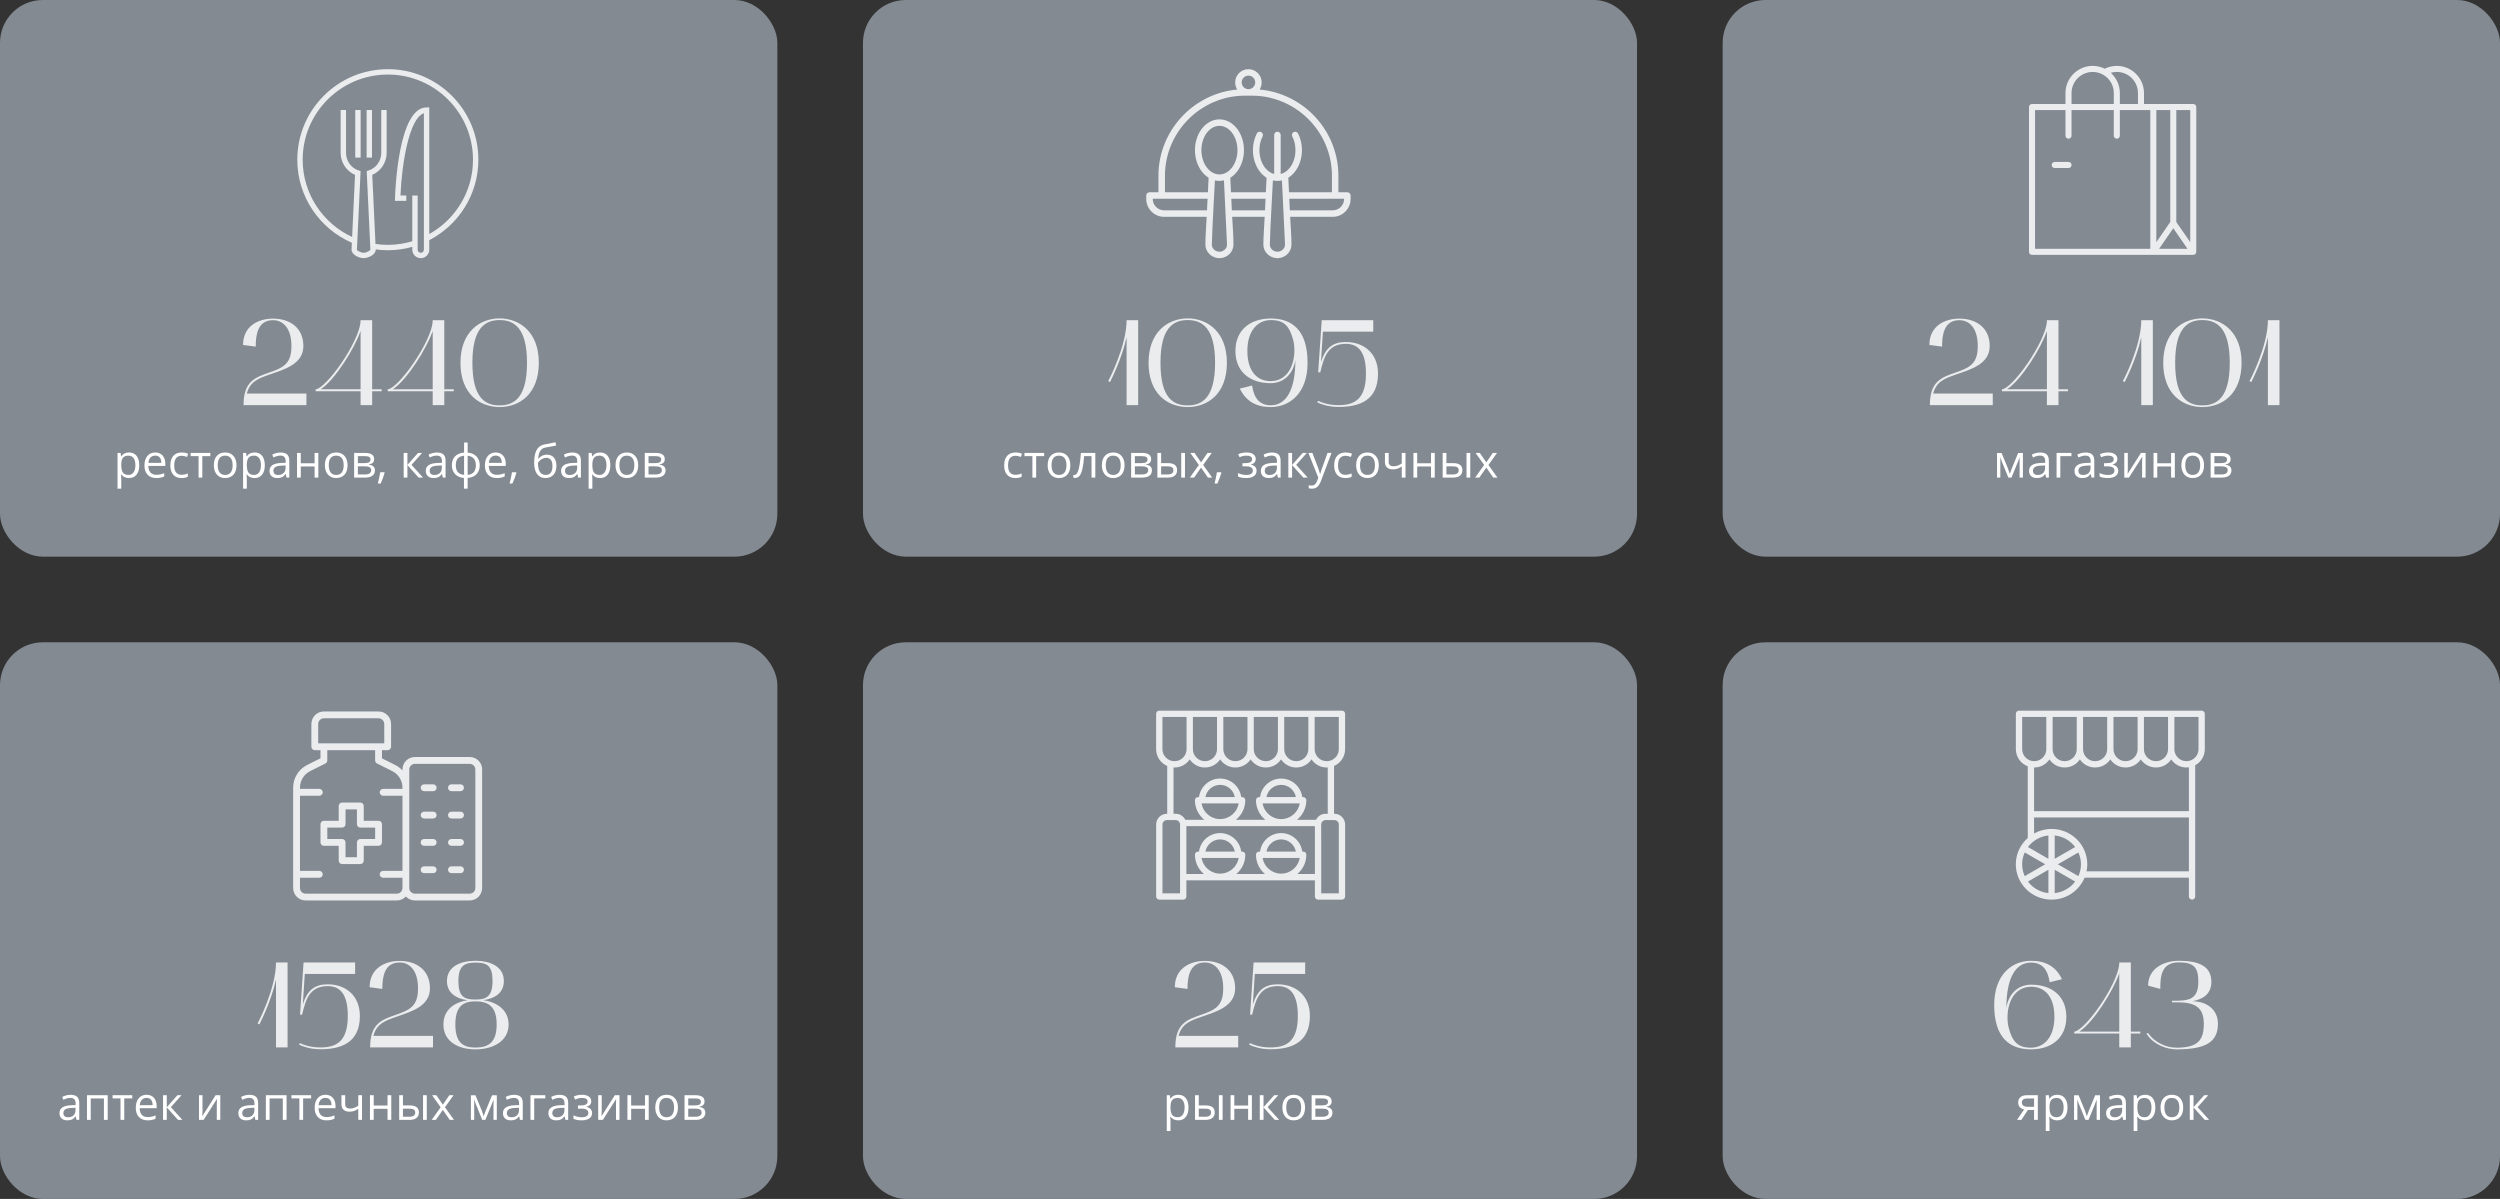
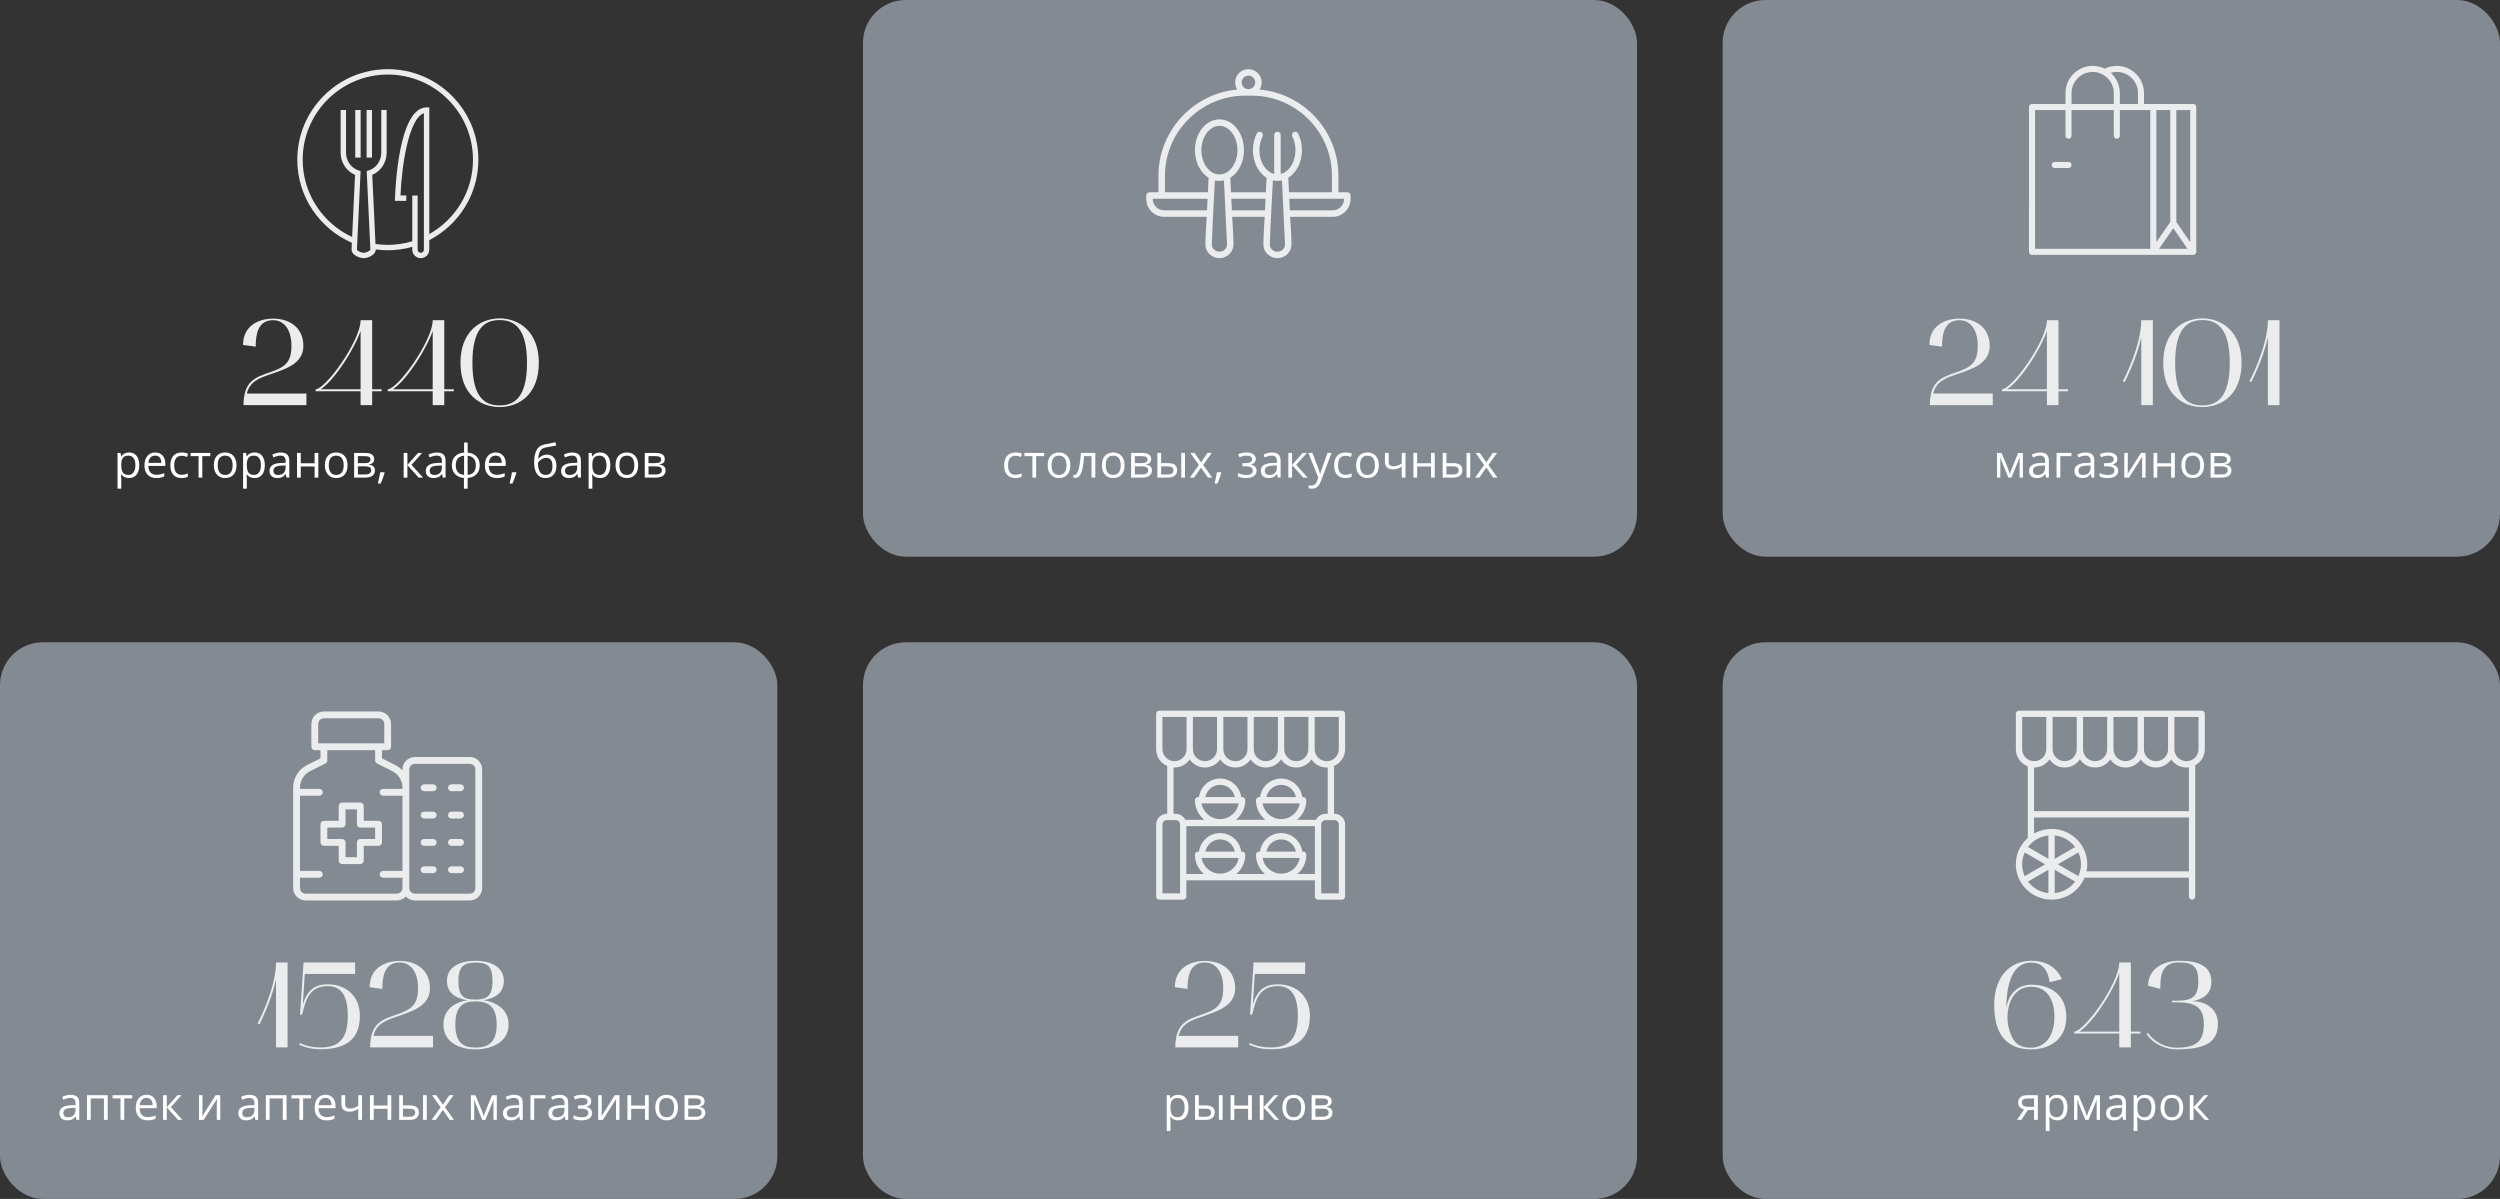
<svg xmlns="http://www.w3.org/2000/svg" width="759" height="364" viewBox="0 0 759 364" fill="none">
  <rect x="0" y="0" width="759" height="364" fill="#333333" stroke="none" />
-   <rect width="236" height="169" rx="13" fill="#838A92" />
  <rect x="262" width="235" height="169" rx="13" fill="#838A92" />
  <path d="M373.52 53.965L373.73 58.371H384.315L384.526 53.965C383.761 53.491 383.069 52.857 382.484 52.093C381.189 50.415 380.386 48.11 380.386 45.581C380.386 44.675 380.491 43.793 380.686 42.954C380.889 42.08 381.189 41.261 381.566 40.523C381.812 40.038 382.404 39.846 382.889 40.092C383.374 40.338 383.566 40.931 383.32 41.415C383.01 42.023 382.766 42.688 382.602 43.393C382.443 44.078 382.358 44.814 382.358 45.578C382.358 47.663 383.002 49.543 384.041 50.89C384.8 51.87 385.769 52.567 386.841 52.831V40.967C386.841 40.423 387.283 39.982 387.826 39.982C388.37 39.982 388.811 40.423 388.811 40.967V52.831C389.886 52.565 390.855 51.87 391.615 50.89C392.656 49.543 393.3 47.666 393.3 45.578C393.3 44.811 393.213 44.078 393.056 43.393C392.892 42.688 392.648 42.021 392.338 41.415C392.092 40.931 392.284 40.338 392.769 40.092C393.254 39.846 393.846 40.038 394.092 40.523C394.469 41.261 394.767 42.08 394.972 42.954C395.164 43.79 395.272 44.673 395.272 45.581C395.272 48.107 394.469 50.413 393.171 52.093C392.584 52.852 391.894 53.491 391.13 53.965L391.34 58.371H404.377V53.357C404.377 46.67 401.64 40.592 397.234 36.186C392.827 31.779 386.746 29.043 380.062 29.043H377.995C371.308 29.043 365.23 31.779 360.824 36.186C356.417 40.592 353.681 46.674 353.681 53.357V58.371H366.717L366.928 53.965C366.163 53.491 365.471 52.857 364.886 52.093C363.591 50.415 362.788 48.11 362.788 45.581C362.788 43.054 363.591 40.746 364.886 39.071C366.238 37.319 368.126 36.239 370.229 36.239C372.329 36.239 374.22 37.322 375.571 39.071C376.866 40.748 377.669 43.054 377.669 45.581C377.669 48.107 376.866 50.413 375.571 52.093C374.981 52.852 374.294 53.491 373.53 53.965H373.52ZM373.825 60.341L373.992 63.852H384.054L384.22 60.341H373.822H373.825ZM374.087 65.822C374.218 68.554 374.484 71.557 374.484 74.261C374.489 75.377 374.012 76.387 373.263 77.131C372.527 77.857 371.514 78.326 370.419 78.377H370.014C368.924 78.326 367.913 77.857 367.175 77.133C366.426 76.392 365.954 75.382 365.954 74.266C365.954 71.56 366.22 68.559 366.351 65.826H353.417C351.927 65.826 350.575 65.215 349.593 64.235C348.61 63.25 348 61.896 348 60.408V59.359C348 58.816 348.441 58.375 348.985 58.375H351.701V53.36C351.701 46.13 354.658 39.559 359.421 34.796C363.661 30.557 369.332 27.748 375.626 27.184C375.229 26.561 374.998 25.819 374.998 25.022C374.998 23.911 375.449 22.903 376.175 22.177C376.901 21.451 377.911 21 379.019 21C380.127 21 381.13 21.451 381.861 22.177L381.866 22.182C382.592 22.911 383.044 23.916 383.044 25.022C383.044 25.817 382.813 26.558 382.415 27.184C388.707 27.751 394.38 30.559 398.62 34.796C403.383 39.559 406.34 46.133 406.34 53.36V58.375H409.056C409.6 58.375 410.041 58.816 410.041 59.359V60.409C410.041 61.899 409.433 63.253 408.451 64.235C407.471 65.215 406.117 65.826 404.627 65.826H391.693C391.823 68.56 392.09 71.561 392.09 74.266C392.095 75.382 391.618 76.392 390.869 77.133C390.136 77.859 389.125 78.326 388.03 78.38H387.62C386.53 78.329 385.519 77.859 384.783 77.136C384.034 76.395 383.562 75.384 383.562 74.269C383.562 71.563 383.829 68.562 383.96 65.828H374.088L374.087 65.822ZM372.52 74.166L371.591 54.768C371.145 54.87 370.688 54.924 370.219 54.924C369.75 54.924 369.293 54.868 368.847 54.768C368.537 61.226 368.093 67.846 367.916 74.279C367.921 74.835 368.167 75.348 368.552 75.73C368.955 76.128 369.509 76.387 370.106 76.415H370.332C370.927 76.387 371.481 76.13 371.884 75.73C372.271 75.348 372.517 74.83 372.517 74.261V74.166L372.52 74.166ZM366.449 63.852L366.615 60.341H349.972V60.405C349.972 61.352 350.359 62.219 350.983 62.839C351.606 63.463 352.47 63.85 353.417 63.85H366.446L366.449 63.852ZM374.01 40.272C373.025 38.997 371.684 38.207 370.222 38.207C368.76 38.207 367.418 38.997 366.434 40.272C365.392 41.618 364.751 43.493 364.751 45.583C364.751 47.669 365.395 49.548 366.434 50.895C367.418 52.17 368.76 52.96 370.222 52.96C371.684 52.96 373.025 52.17 374.01 50.895C375.051 49.548 375.693 47.671 375.693 45.583C375.693 43.498 375.049 41.618 374.01 40.272ZM391.43 60.338L391.597 63.85H404.626C405.573 63.85 406.435 63.462 407.058 62.837C407.681 62.213 408.071 61.349 408.071 60.405V60.341H391.428L391.43 60.338ZM390.127 74.166L389.199 54.768C388.753 54.87 388.296 54.924 387.827 54.924C387.357 54.924 386.901 54.868 386.454 54.768C386.144 61.226 385.703 67.846 385.523 74.279C385.529 74.835 385.775 75.348 386.16 75.73C386.562 76.128 387.116 76.387 387.711 76.415H387.937C388.535 76.387 389.089 76.13 389.491 75.73C389.879 75.348 390.125 74.83 390.125 74.263V74.168L390.127 74.166ZM380.479 23.562C380.109 23.19 379.594 22.962 379.024 22.962C378.458 22.962 377.942 23.192 377.573 23.564C377.203 23.934 376.973 24.452 376.973 25.016C376.973 25.583 377.203 26.098 377.575 26.468C377.945 26.837 378.46 27.07 379.027 27.07C379.594 27.07 380.109 26.84 380.479 26.47C380.848 26.101 381.081 25.583 381.081 25.019C381.081 24.449 380.853 23.936 380.481 23.564L380.479 23.562Z" fill="#EAECEE" />
  <rect x="523" width="236" height="169" rx="13" fill="#838A92" />
  <path d="M109.489 33.401H107.855V47.844H109.489V33.401Z" fill="#EAECEE" />
  <path d="M112.937 33.401H111.304V47.844H112.937V33.401Z" fill="#EAECEE" />
  <path d="M117.745 21C102.589 21 90.258 33.331 90.258 48.487C90.258 59.764 97.088 69.473 106.825 73.706L106.873 72.657L106.727 75.791C106.727 77.397 109.107 78.38 110.403 78.38C111.699 78.38 114.08 77.398 114.079 75.754L114.078 75.723C115.278 75.884 116.5 75.974 117.744 75.974C120.316 75.974 122.805 75.611 125.168 74.947V75.801C125.168 77.222 126.325 78.38 127.748 78.38C129.168 78.38 130.326 77.223 130.326 75.801V72.913C139.171 68.338 145.233 59.11 145.233 48.487C145.233 33.331 132.902 21 117.745 21ZM130.327 71.06V32.607H129.51C121.027 32.607 120.01 57.319 119.923 60.137L119.897 60.979H123.344V59.345H121.587C121.982 49.848 124.183 35.894 128.692 34.375V75.8C128.692 76.321 128.268 76.745 127.748 76.745C127.226 76.745 126.802 76.321 126.802 75.8V59.357H125.168V73.247C122.816 73.955 120.324 74.339 117.744 74.339C116.472 74.339 115.224 74.243 114 74.065L114.049 75.113L113.018 53.087C115.619 51.997 117.387 49.333 117.387 46.395V33.401H115.754V46.396C115.754 48.846 114.182 51.046 111.931 51.745L111.328 51.933L112.447 75.785C112.386 76.094 111.219 76.745 110.403 76.745C109.606 76.745 108.419 76.086 108.359 75.829L109.479 51.934L108.876 51.745C106.625 51.046 105.053 48.847 105.053 46.396V33.401H103.419V46.396C103.419 49.335 105.188 51.998 107.789 53.087L106.906 71.95C98.051 67.842 91.892 58.873 91.892 48.487C91.892 34.232 103.49 22.634 117.745 22.634C132 22.634 143.598 34.232 143.598 48.487C143.598 58.176 138.236 66.633 130.327 71.06Z" fill="#EAECEE" />
  <path d="M73.788 104.722C73.788 99.024 78.376 96.73 82.891 96.73C88.034 96.73 92.103 99.542 92.103 105.055C92.103 110.568 86.294 112.159 81.966 113.676C78.561 114.86 75.897 115.785 74.936 119.485H93.028V123H73.936C73.936 115.822 77.377 114.601 81.781 113.084C86.183 111.567 88.478 110.346 88.478 105.055C88.478 99.616 85.924 97.211 82.891 97.211C78.192 97.211 77.636 101.725 77.636 105.24L73.788 104.722ZM109.47 118.782H95.817V118.19C97.222 118.19 100.59 114.749 103.772 110.05C106.51 106.017 109.47 100.504 109.47 97.211H112.985V118.19H115.871V118.782H112.985V123H109.47V118.782ZM97.371 118.19H109.47V100.467C107.805 105.499 101.811 115.23 97.371 118.19ZM131.366 118.782H117.713V118.19C119.119 118.19 122.486 114.749 125.668 110.05C128.406 106.017 131.366 100.504 131.366 97.211H134.881V118.19H137.767V118.782H134.881V123H131.366V118.782ZM119.267 118.19H131.366V100.467C129.701 105.499 123.707 115.23 119.267 118.19ZM139.795 110.124C139.795 100.874 145.567 96.693 151.672 96.656C157.814 96.693 163.586 100.874 163.586 110.124C163.586 119.559 157.814 123.555 151.672 123.592C145.567 123.555 139.795 119.559 139.795 110.124ZM151.672 97.174C147.269 97.174 143.421 99.579 143.421 110.124C143.421 120.817 147.269 123.074 151.672 123.074C156.112 123.074 159.997 120.743 159.997 110.124C159.997 99.579 156.112 97.174 151.672 97.174Z" fill="#EAECEE" />
  <path d="M39.169 145.137C38.681 145.137 38.235 145.048 37.829 144.87C37.428 144.688 37.091 144.41 36.817 144.036H36.735C36.79 144.474 36.817 144.888 36.817 145.28V148.363H35.683V137.508H36.605L36.763 138.533H36.817C37.109 138.123 37.449 137.827 37.836 137.645C38.223 137.462 38.668 137.371 39.169 137.371C40.162 137.371 40.928 137.711 41.466 138.39C42.008 139.069 42.279 140.021 42.279 141.247C42.279 142.478 42.004 143.435 41.452 144.118C40.905 144.797 40.144 145.137 39.169 145.137ZM39.005 138.335C38.239 138.335 37.685 138.547 37.344 138.971C37.002 139.395 36.827 140.069 36.817 140.994V141.247C36.817 142.3 36.993 143.054 37.344 143.51C37.695 143.961 38.258 144.187 39.032 144.187C39.679 144.187 40.185 143.924 40.55 143.4C40.919 142.876 41.103 142.154 41.103 141.233C41.103 140.299 40.919 139.584 40.55 139.087C40.185 138.586 39.67 138.335 39.005 138.335ZM47.434 145.137C46.326 145.137 45.451 144.799 44.809 144.125C44.171 143.451 43.852 142.514 43.852 141.315C43.852 140.108 44.148 139.148 44.74 138.438C45.337 137.727 46.137 137.371 47.14 137.371C48.078 137.371 48.821 137.681 49.368 138.301C49.915 138.916 50.188 139.729 50.188 140.741V141.459H45.027C45.05 142.339 45.271 143.006 45.69 143.462C46.114 143.918 46.709 144.146 47.475 144.146C48.281 144.146 49.079 143.977 49.867 143.64V144.651C49.466 144.825 49.086 144.948 48.726 145.021C48.37 145.098 47.94 145.137 47.434 145.137ZM47.126 138.321C46.524 138.321 46.044 138.517 45.684 138.909C45.328 139.301 45.118 139.843 45.055 140.536H48.972C48.972 139.821 48.812 139.274 48.493 138.896C48.174 138.513 47.718 138.321 47.126 138.321ZM55.124 145.137C54.039 145.137 53.199 144.804 52.602 144.139C52.009 143.469 51.713 142.523 51.713 141.302C51.713 140.049 52.014 139.08 52.615 138.396C53.221 137.713 54.083 137.371 55.199 137.371C55.559 137.371 55.919 137.41 56.279 137.487C56.639 137.565 56.922 137.656 57.127 137.761L56.778 138.725C56.528 138.624 56.254 138.542 55.958 138.479C55.662 138.41 55.4 138.376 55.172 138.376C53.65 138.376 52.889 139.347 52.889 141.288C52.889 142.209 53.073 142.915 53.442 143.407C53.816 143.899 54.367 144.146 55.097 144.146C55.721 144.146 56.361 144.011 57.018 143.742V144.747C56.516 145.007 55.885 145.137 55.124 145.137ZM63.853 138.479H61.42V145H60.285V138.479H57.879V137.508H63.853V138.479ZM71.804 141.247C71.804 142.468 71.496 143.423 70.881 144.111C70.266 144.795 69.416 145.137 68.331 145.137C67.661 145.137 67.066 144.979 66.547 144.665C66.027 144.351 65.626 143.899 65.344 143.312C65.061 142.724 64.92 142.035 64.92 141.247C64.92 140.026 65.225 139.076 65.836 138.396C66.447 137.713 67.294 137.371 68.379 137.371C69.427 137.371 70.259 137.72 70.874 138.417C71.494 139.114 71.804 140.058 71.804 141.247ZM66.096 141.247C66.096 142.204 66.287 142.933 66.67 143.435C67.053 143.936 67.616 144.187 68.358 144.187C69.101 144.187 69.664 143.938 70.047 143.441C70.434 142.94 70.628 142.209 70.628 141.247C70.628 140.295 70.434 139.572 70.047 139.08C69.664 138.583 69.097 138.335 68.345 138.335C67.602 138.335 67.041 138.579 66.663 139.066C66.285 139.554 66.096 140.281 66.096 141.247ZM77.286 145.137C76.799 145.137 76.352 145.048 75.946 144.87C75.545 144.688 75.208 144.41 74.935 144.036H74.853C74.907 144.474 74.935 144.888 74.935 145.28V148.363H73.8V137.508H74.723L74.88 138.533H74.935C75.226 138.123 75.566 137.827 75.953 137.645C76.341 137.462 76.785 137.371 77.286 137.371C78.28 137.371 79.045 137.711 79.583 138.39C80.125 139.069 80.397 140.021 80.397 141.247C80.397 142.478 80.121 143.435 79.569 144.118C79.022 144.797 78.261 145.137 77.286 145.137ZM77.122 138.335C76.356 138.335 75.803 138.547 75.461 138.971C75.119 139.395 74.944 140.069 74.935 140.994V141.247C74.935 142.3 75.11 143.054 75.461 143.51C75.812 143.961 76.375 144.187 77.149 144.187C77.796 144.187 78.302 143.924 78.667 143.4C79.036 142.876 79.221 142.154 79.221 141.233C79.221 140.299 79.036 139.584 78.667 139.087C78.302 138.586 77.787 138.335 77.122 138.335ZM86.993 145L86.768 143.934H86.713C86.339 144.403 85.966 144.722 85.592 144.891C85.223 145.055 84.76 145.137 84.204 145.137C83.461 145.137 82.878 144.945 82.454 144.562C82.035 144.18 81.825 143.635 81.825 142.929C81.825 141.416 83.035 140.623 85.455 140.55L86.727 140.509V140.044C86.727 139.456 86.599 139.023 86.344 138.745C86.093 138.463 85.69 138.321 85.134 138.321C84.509 138.321 83.803 138.513 83.015 138.896L82.666 138.027C83.035 137.827 83.439 137.67 83.876 137.556C84.318 137.442 84.76 137.385 85.202 137.385C86.095 137.385 86.756 137.583 87.185 137.979C87.618 138.376 87.834 139.012 87.834 139.887V145H86.993ZM84.43 144.2C85.136 144.2 85.69 144.007 86.091 143.619C86.496 143.232 86.699 142.689 86.699 141.992V141.315L85.564 141.363C84.662 141.395 84.01 141.536 83.609 141.787C83.213 142.033 83.015 142.418 83.015 142.942C83.015 143.353 83.138 143.665 83.384 143.879C83.634 144.093 83.983 144.2 84.43 144.2ZM91.314 137.508V140.646H95.511V137.508H96.645V145H95.511V141.623H91.314V145H90.179V137.508H91.314ZM105.519 141.247C105.519 142.468 105.211 143.423 104.596 144.111C103.98 144.795 103.131 145.137 102.046 145.137C101.376 145.137 100.781 144.979 100.262 144.665C99.742 144.351 99.341 143.899 99.059 143.312C98.776 142.724 98.635 142.035 98.635 141.247C98.635 140.026 98.94 139.076 99.551 138.396C100.161 137.713 101.009 137.371 102.094 137.371C103.142 137.371 103.974 137.72 104.589 138.417C105.209 139.114 105.519 140.058 105.519 141.247ZM99.811 141.247C99.811 142.204 100.002 142.933 100.385 143.435C100.768 143.936 101.33 144.187 102.073 144.187C102.816 144.187 103.379 143.938 103.762 143.441C104.149 142.94 104.343 142.209 104.343 141.247C104.343 140.295 104.149 139.572 103.762 139.08C103.379 138.583 102.812 138.335 102.06 138.335C101.317 138.335 100.756 138.579 100.378 139.066C100 139.554 99.811 140.281 99.811 141.247ZM113.592 139.388C113.592 139.875 113.451 140.247 113.168 140.502C112.89 140.753 112.498 140.921 111.992 141.008V141.069C112.63 141.156 113.095 141.343 113.387 141.63C113.683 141.917 113.831 142.313 113.831 142.819C113.831 143.517 113.574 144.054 113.059 144.433C112.548 144.811 111.801 145 110.816 145H107.515V137.508H110.803C112.662 137.508 113.592 138.134 113.592 139.388ZM112.696 142.744C112.696 142.339 112.541 142.045 112.231 141.862C111.926 141.675 111.418 141.582 110.707 141.582H108.649V144.05H110.734C112.042 144.05 112.696 143.615 112.696 142.744ZM112.484 139.497C112.484 139.132 112.343 138.875 112.061 138.725C111.783 138.57 111.359 138.492 110.789 138.492H108.649V140.604H110.57C111.272 140.604 111.767 140.518 112.054 140.345C112.341 140.172 112.484 139.889 112.484 139.497ZM116.675 143.373L116.777 143.53C116.659 143.986 116.488 144.515 116.265 145.116C116.041 145.722 115.809 146.285 115.567 146.805H114.713C114.836 146.331 114.97 145.745 115.116 145.048C115.267 144.351 115.371 143.792 115.431 143.373H116.675ZM126.922 137.508H128.166L124.933 141.124L128.433 145H127.106L123.688 141.206V145H122.554V137.508H123.688V141.151L126.922 137.508ZM134.435 145L134.209 143.934H134.154C133.781 144.403 133.407 144.722 133.033 144.891C132.664 145.055 132.201 145.137 131.646 145.137C130.903 145.137 130.319 144.945 129.896 144.562C129.476 144.18 129.267 143.635 129.267 142.929C129.267 141.416 130.477 140.623 132.896 140.55L134.168 140.509V140.044C134.168 139.456 134.04 139.023 133.785 138.745C133.535 138.463 133.131 138.321 132.575 138.321C131.951 138.321 131.244 138.513 130.456 138.896L130.107 138.027C130.477 137.827 130.88 137.67 131.317 137.556C131.759 137.442 132.201 137.385 132.644 137.385C133.537 137.385 134.198 137.583 134.626 137.979C135.059 138.376 135.275 139.012 135.275 139.887V145H134.435ZM131.871 144.2C132.577 144.2 133.131 144.007 133.532 143.619C133.938 143.232 134.141 142.689 134.141 141.992V141.315L133.006 141.363C132.104 141.395 131.452 141.536 131.051 141.787C130.654 142.033 130.456 142.418 130.456 142.942C130.456 143.353 130.579 143.665 130.825 143.879C131.076 144.093 131.424 144.2 131.871 144.2ZM145.646 141.247C145.646 142.382 145.322 143.286 144.675 143.961C144.032 144.631 143.132 145.014 141.975 145.109V148.363H140.854V145.109C139.723 145.023 138.83 144.635 138.174 143.947C137.518 143.259 137.189 142.359 137.189 141.247C137.189 140.112 137.515 139.21 138.167 138.54C138.823 137.87 139.732 137.49 140.895 137.398V134.363H141.975V137.398C143.118 137.503 144.016 137.897 144.668 138.581C145.32 139.265 145.646 140.153 145.646 141.247ZM138.379 141.247C138.379 142.122 138.579 142.808 138.98 143.305C139.382 143.801 140.02 144.091 140.895 144.173V138.349C140.051 138.426 139.42 138.702 139.001 139.176C138.586 139.645 138.379 140.336 138.379 141.247ZM144.47 141.247C144.47 139.502 143.638 138.54 141.975 138.362V144.173C142.84 144.086 143.472 143.795 143.868 143.298C144.269 142.801 144.47 142.118 144.47 141.247ZM150.793 145.137C149.686 145.137 148.811 144.799 148.168 144.125C147.53 143.451 147.211 142.514 147.211 141.315C147.211 140.108 147.507 139.148 148.1 138.438C148.697 137.727 149.496 137.371 150.499 137.371C151.438 137.371 152.181 137.681 152.728 138.301C153.274 138.916 153.548 139.729 153.548 140.741V141.459H148.387C148.41 142.339 148.631 143.006 149.05 143.462C149.474 143.918 150.068 144.146 150.834 144.146C151.641 144.146 152.438 143.977 153.227 143.64V144.651C152.826 144.825 152.445 144.948 152.085 145.021C151.729 145.098 151.299 145.137 150.793 145.137ZM150.485 138.321C149.884 138.321 149.403 138.517 149.043 138.909C148.688 139.301 148.478 139.843 148.414 140.536H152.331C152.331 139.821 152.172 139.274 151.853 138.896C151.534 138.513 151.078 138.321 150.485 138.321ZM156.679 143.373L156.781 143.53C156.663 143.986 156.492 144.515 156.269 145.116C156.045 145.722 155.813 146.285 155.571 146.805H154.717C154.84 146.331 154.974 145.745 155.12 145.048C155.271 144.351 155.375 143.792 155.435 143.373H156.679ZM162.168 140.509C162.168 138.868 162.41 137.59 162.893 136.674C163.376 135.753 164.141 135.179 165.189 134.951C166.493 134.673 167.641 134.448 168.635 134.274L168.847 135.272C167.265 135.537 166.135 135.746 165.456 135.901C164.795 136.052 164.299 136.407 163.966 136.968C163.638 137.528 163.458 138.292 163.426 139.258H163.508C163.79 138.875 164.155 138.574 164.602 138.355C165.048 138.137 165.515 138.027 166.003 138.027C166.924 138.027 167.641 138.326 168.156 138.923C168.671 139.52 168.929 140.347 168.929 141.404C168.929 142.576 168.63 143.492 168.033 144.152C167.436 144.809 166.604 145.137 165.538 145.137C164.485 145.137 163.66 144.733 163.063 143.927C162.466 143.12 162.168 141.981 162.168 140.509ZM165.641 144.187C167.031 144.187 167.726 143.3 167.726 141.527C167.726 139.837 167.094 138.991 165.832 138.991C165.486 138.991 165.151 139.064 164.827 139.21C164.508 139.351 164.214 139.54 163.945 139.777C163.681 140.014 163.476 140.258 163.33 140.509C163.33 141.707 163.519 142.621 163.897 143.25C164.276 143.874 164.857 144.187 165.641 144.187ZM175.519 145L175.293 143.934H175.238C174.865 144.403 174.491 144.722 174.117 144.891C173.748 145.055 173.285 145.137 172.729 145.137C171.987 145.137 171.403 144.945 170.979 144.562C170.56 144.18 170.351 143.635 170.351 142.929C170.351 141.416 171.561 140.623 173.98 140.55L175.252 140.509V140.044C175.252 139.456 175.124 139.023 174.869 138.745C174.618 138.463 174.215 138.321 173.659 138.321C173.035 138.321 172.328 138.513 171.54 138.896L171.191 138.027C171.561 137.827 171.964 137.67 172.401 137.556C172.843 137.442 173.285 137.385 173.728 137.385C174.621 137.385 175.282 137.583 175.71 137.979C176.143 138.376 176.359 139.012 176.359 139.887V145H175.519ZM172.955 144.2C173.661 144.2 174.215 144.007 174.616 143.619C175.022 143.232 175.225 142.689 175.225 141.992V141.315L174.09 141.363C173.188 141.395 172.536 141.536 172.135 141.787C171.738 142.033 171.54 142.418 171.54 142.942C171.54 143.353 171.663 143.665 171.909 143.879C172.16 144.093 172.508 144.2 172.955 144.2ZM182.19 145.137C181.703 145.137 181.256 145.048 180.851 144.87C180.45 144.688 180.112 144.41 179.839 144.036H179.757C179.812 144.474 179.839 144.888 179.839 145.28V148.363H178.704V137.508H179.627L179.784 138.533H179.839C180.131 138.123 180.47 137.827 180.857 137.645C181.245 137.462 181.689 137.371 182.19 137.371C183.184 137.371 183.95 137.711 184.487 138.39C185.03 139.069 185.301 140.021 185.301 141.247C185.301 142.478 185.025 143.435 184.474 144.118C183.927 144.797 183.166 145.137 182.19 145.137ZM182.026 138.335C181.261 138.335 180.707 138.547 180.365 138.971C180.023 139.395 179.848 140.069 179.839 140.994V141.247C179.839 142.3 180.014 143.054 180.365 143.51C180.716 143.961 181.279 144.187 182.054 144.187C182.701 144.187 183.207 143.924 183.571 143.4C183.94 142.876 184.125 142.154 184.125 141.233C184.125 140.299 183.94 139.584 183.571 139.087C183.207 138.586 182.692 138.335 182.026 138.335ZM193.757 141.247C193.757 142.468 193.449 143.423 192.834 144.111C192.219 144.795 191.369 145.137 190.284 145.137C189.614 145.137 189.02 144.979 188.5 144.665C187.98 144.351 187.579 143.899 187.297 143.312C187.014 142.724 186.873 142.035 186.873 141.247C186.873 140.026 187.178 139.076 187.789 138.396C188.4 137.713 189.247 137.371 190.332 137.371C191.38 137.371 192.212 137.72 192.827 138.417C193.447 139.114 193.757 140.058 193.757 141.247ZM188.049 141.247C188.049 142.204 188.24 142.933 188.623 143.435C189.006 143.936 189.569 144.187 190.312 144.187C191.054 144.187 191.617 143.938 192 143.441C192.387 142.94 192.581 142.209 192.581 141.247C192.581 140.295 192.387 139.572 192 139.08C191.617 138.583 191.05 138.335 190.298 138.335C189.555 138.335 188.994 138.579 188.616 139.066C188.238 139.554 188.049 140.281 188.049 141.247ZM201.83 139.388C201.83 139.875 201.689 140.247 201.406 140.502C201.128 140.753 200.736 140.921 200.23 141.008V141.069C200.868 141.156 201.333 141.343 201.625 141.63C201.921 141.917 202.069 142.313 202.069 142.819C202.069 143.517 201.812 144.054 201.297 144.433C200.786 144.811 200.039 145 199.055 145H195.753V137.508H199.041C200.9 137.508 201.83 138.134 201.83 139.388ZM200.935 142.744C200.935 142.339 200.78 142.045 200.47 141.862C200.164 141.675 199.656 141.582 198.945 141.582H196.888V144.05H198.973C200.281 144.05 200.935 143.615 200.935 142.744ZM200.723 139.497C200.723 139.132 200.581 138.875 200.299 138.725C200.021 138.57 199.597 138.492 199.027 138.492H196.888V140.604H198.809C199.51 140.604 200.005 140.518 200.292 140.345C200.579 140.172 200.723 139.889 200.723 139.497Z" fill="white" />
-   <path d="M336.998 116.007L336.443 115.711C336.517 115.6 342.03 105.129 342.03 97.211H345.545V123H342.03V102.391C340.55 109.199 337.035 115.896 336.998 116.007ZM348.696 110.124C348.696 100.874 354.468 96.693 360.573 96.656C366.715 96.693 372.487 100.874 372.487 110.124C372.487 119.559 366.715 123.555 360.573 123.592C354.468 123.555 348.696 119.559 348.696 110.124ZM360.573 97.174C356.17 97.174 352.322 99.579 352.322 110.124C352.322 120.817 356.17 123.074 360.573 123.074C365.013 123.074 368.898 120.743 368.898 110.124C368.898 99.579 365.013 97.174 360.573 97.174ZM375.073 106.535C375.073 100.06 379.735 96.693 385.803 96.693C392.167 96.693 396.977 100.134 396.977 110.124C396.977 119.337 391.649 123.555 385.803 123.592C381.437 123.592 378.292 121.853 376.405 117.968L380.142 117.043C380.697 120.817 382.325 123.037 385.84 123.037C390.687 123.037 393.277 118.005 393.277 109.31C392.685 113.269 389.947 116.34 385.729 116.34C379.661 116.34 375.073 113.01 375.073 106.535ZM378.699 106.535C378.699 112.936 381.844 115.711 385.729 115.711C391.982 115.711 393.758 108.57 392.685 103.501C391.501 98.987 389.91 97.174 385.803 97.174C381.992 97.174 378.699 100.208 378.699 106.535ZM406.379 123.555C403.234 123.555 400.977 122.667 399.941 122.186L400.126 121.668C401.125 122.149 403.271 123 406.379 123C411.115 123 414.704 121.298 414.704 113.454C414.704 107.238 412.669 104.389 408.636 104.389C403.012 104.389 401.939 108.533 400.829 113.047H400.2L401.273 97.211H416.924V100.689H401.643L401.051 109.902C402.42 105.61 404.64 103.834 408.599 103.834C414.001 103.834 418.367 107.201 418.367 113.454C418.367 121.705 412.484 123.555 406.379 123.555Z" fill="#EAECEE" />
  <path d="M308.276 145.137C307.192 145.137 306.351 144.804 305.754 144.139C305.161 143.469 304.865 142.523 304.865 141.302C304.865 140.049 305.166 139.08 305.768 138.396C306.374 137.713 307.235 137.371 308.352 137.371C308.712 137.371 309.072 137.41 309.432 137.487C309.792 137.565 310.074 137.656 310.279 137.761L309.931 138.725C309.68 138.624 309.407 138.542 309.11 138.479C308.814 138.41 308.552 138.376 308.324 138.376C306.802 138.376 306.041 139.347 306.041 141.288C306.041 142.209 306.226 142.915 306.595 143.407C306.968 143.899 307.52 144.146 308.249 144.146C308.873 144.146 309.514 144.011 310.17 143.742V144.747C309.669 145.007 309.037 145.137 308.276 145.137ZM317.006 138.479H314.572V145H313.438V138.479H311.031V137.508H317.006V138.479ZM324.956 141.247C324.956 142.468 324.648 143.423 324.033 144.111C323.418 144.795 322.568 145.137 321.483 145.137C320.813 145.137 320.219 144.979 319.699 144.665C319.18 144.351 318.779 143.899 318.496 143.312C318.214 142.724 318.072 142.035 318.072 141.247C318.072 140.026 318.378 139.076 318.988 138.396C319.599 137.713 320.447 137.371 321.531 137.371C322.579 137.371 323.411 137.72 324.026 138.417C324.646 139.114 324.956 140.058 324.956 141.247ZM319.248 141.247C319.248 142.204 319.439 142.933 319.822 143.435C320.205 143.936 320.768 144.187 321.511 144.187C322.254 144.187 322.816 143.938 323.199 143.441C323.587 142.94 323.78 142.209 323.78 141.247C323.78 140.295 323.587 139.572 323.199 139.08C322.816 138.583 322.249 138.335 321.497 138.335C320.754 138.335 320.194 138.579 319.815 139.066C319.437 139.554 319.248 140.281 319.248 141.247ZM332.537 145H331.389V138.479H329.14C329.017 140.101 328.846 141.388 328.627 142.341C328.408 143.293 328.123 143.991 327.772 144.433C327.426 144.875 326.984 145.096 326.446 145.096C326.2 145.096 326.004 145.068 325.858 145.014V144.173C325.959 144.2 326.073 144.214 326.2 144.214C326.724 144.214 327.141 143.66 327.451 142.553C327.761 141.445 327.996 139.764 328.155 137.508H332.537V145ZM341.417 141.247C341.417 142.468 341.109 143.423 340.494 144.111C339.879 144.795 339.029 145.137 337.944 145.137C337.274 145.137 336.68 144.979 336.16 144.665C335.641 144.351 335.24 143.899 334.957 143.312C334.674 142.724 334.533 142.035 334.533 141.247C334.533 140.026 334.839 139.076 335.449 138.396C336.06 137.713 336.908 137.371 337.992 137.371C339.04 137.371 339.872 137.72 340.487 138.417C341.107 139.114 341.417 140.058 341.417 141.247ZM335.709 141.247C335.709 142.204 335.9 142.933 336.283 143.435C336.666 143.936 337.229 144.187 337.972 144.187C338.715 144.187 339.277 143.938 339.66 143.441C340.048 142.94 340.241 142.209 340.241 141.247C340.241 140.295 340.048 139.572 339.66 139.08C339.277 138.583 338.71 138.335 337.958 138.335C337.215 138.335 336.655 138.579 336.276 139.066C335.898 139.554 335.709 140.281 335.709 141.247ZM349.49 139.388C349.49 139.875 349.349 140.247 349.066 140.502C348.788 140.753 348.396 140.921 347.891 141.008V141.069C348.529 141.156 348.993 141.343 349.285 141.63C349.581 141.917 349.729 142.313 349.729 142.819C349.729 143.517 349.472 144.054 348.957 144.433C348.447 144.811 347.699 145 346.715 145H343.413V137.508H346.701C348.561 137.508 349.49 138.134 349.49 139.388ZM348.595 142.744C348.595 142.339 348.44 142.045 348.13 141.862C347.825 141.675 347.316 141.582 346.605 141.582H344.548V144.05H346.633C347.941 144.05 348.595 143.615 348.595 142.744ZM348.383 139.497C348.383 139.132 348.242 138.875 347.959 138.725C347.681 138.57 347.257 138.492 346.688 138.492H344.548V140.604H346.469C347.171 140.604 347.665 140.518 347.952 140.345C348.239 140.172 348.383 139.889 348.383 139.497ZM352.519 140.604H354.562C355.515 140.604 356.219 140.782 356.675 141.138C357.135 141.489 357.365 142.015 357.365 142.717C357.365 143.469 357.121 144.038 356.634 144.426C356.151 144.809 355.438 145 354.494 145H351.384V137.508H352.519V140.604ZM359.758 145H358.623V137.508H359.758V145ZM352.519 141.582V144.05H354.439C355.643 144.05 356.244 143.628 356.244 142.785C356.244 142.366 356.105 142.061 355.827 141.869C355.549 141.678 355.075 141.582 354.405 141.582H352.519ZM363.976 141.165L361.371 137.508H362.663L364.639 140.379L366.607 137.508H367.886L365.281 141.165L368.022 145H366.737L364.639 141.965L362.52 145H361.234L363.976 141.165ZM370.702 143.373L370.805 143.53C370.686 143.986 370.515 144.515 370.292 145.116C370.069 145.722 369.836 146.285 369.595 146.805H368.74C368.863 146.331 368.998 145.745 369.144 145.048C369.294 144.351 369.399 143.792 369.458 143.373H370.702ZM378.01 140.618C379.427 140.618 380.136 140.226 380.136 139.442C380.136 138.704 379.562 138.335 378.413 138.335C378.062 138.335 377.743 138.367 377.456 138.431C377.169 138.494 376.793 138.622 376.328 138.813L375.925 137.891C376.7 137.544 377.545 137.371 378.461 137.371C379.322 137.371 380.001 137.549 380.498 137.904C380.995 138.255 381.243 138.736 381.243 139.347C381.243 140.185 380.776 140.734 379.842 140.994V141.049C380.416 141.217 380.835 141.459 381.1 141.773C381.364 142.083 381.496 142.473 381.496 142.942C381.496 143.635 381.216 144.175 380.655 144.562C380.099 144.945 379.329 145.137 378.345 145.137C377.265 145.137 376.431 144.975 375.843 144.651V143.612C376.677 144.004 377.52 144.2 378.372 144.2C379.028 144.2 379.523 144.089 379.855 143.865C380.193 143.637 380.361 143.312 380.361 142.888C380.361 142.017 379.653 141.582 378.235 141.582H377.196V140.618H378.01ZM387.956 145L387.73 143.934H387.676C387.302 144.403 386.928 144.722 386.555 144.891C386.186 145.055 385.723 145.137 385.167 145.137C384.424 145.137 383.841 144.945 383.417 144.562C382.998 144.18 382.788 143.635 382.788 142.929C382.788 141.416 383.998 140.623 386.418 140.55L387.689 140.509V140.044C387.689 139.456 387.562 139.023 387.307 138.745C387.056 138.463 386.653 138.321 386.097 138.321C385.472 138.321 384.766 138.513 383.978 138.896L383.629 138.027C383.998 137.827 384.401 137.67 384.839 137.556C385.281 137.442 385.723 137.385 386.165 137.385C387.058 137.385 387.719 137.583 388.147 137.979C388.58 138.376 388.797 139.012 388.797 139.887V145H387.956ZM385.393 144.2C386.099 144.2 386.653 144.007 387.054 143.619C387.459 143.232 387.662 142.689 387.662 141.992V141.315L386.527 141.363C385.625 141.395 384.973 141.536 384.572 141.787C384.176 142.033 383.978 142.418 383.978 142.942C383.978 143.353 384.101 143.665 384.347 143.879C384.597 144.093 384.946 144.2 385.393 144.2ZM395.51 137.508H396.754L393.521 141.124L397.021 145H395.694L392.276 141.206V145H391.142V137.508H392.276V141.151L395.51 137.508ZM397.226 137.508H398.442L400.083 141.78C400.443 142.756 400.666 143.46 400.753 143.893H400.808C400.867 143.66 400.99 143.264 401.177 142.703C401.368 142.138 401.988 140.406 403.036 137.508H404.253L401.033 146.039C400.714 146.882 400.34 147.479 399.912 147.83C399.488 148.186 398.966 148.363 398.347 148.363C398 148.363 397.659 148.325 397.321 148.247V147.338C397.572 147.393 397.852 147.42 398.162 147.42C398.941 147.42 399.497 146.982 399.83 146.107L400.247 145.041L397.226 137.508ZM408.464 145.137C407.379 145.137 406.538 144.804 405.941 144.139C405.349 143.469 405.053 142.523 405.053 141.302C405.053 140.049 405.354 139.08 405.955 138.396C406.561 137.713 407.423 137.371 408.539 137.371C408.899 137.371 409.259 137.41 409.619 137.487C409.979 137.565 410.262 137.656 410.467 137.761L410.118 138.725C409.868 138.624 409.594 138.542 409.298 138.479C409.002 138.41 408.74 138.376 408.512 138.376C406.99 138.376 406.229 139.347 406.229 141.288C406.229 142.209 406.413 142.915 406.782 143.407C407.156 143.899 407.707 144.146 408.437 144.146C409.061 144.146 409.701 144.011 410.357 143.742V144.747C409.856 145.007 409.225 145.137 408.464 145.137ZM418.608 141.247C418.608 142.468 418.301 143.423 417.686 144.111C417.07 144.795 416.22 145.137 415.136 145.137C414.466 145.137 413.871 144.979 413.352 144.665C412.832 144.351 412.431 143.899 412.148 143.312C411.866 142.724 411.725 142.035 411.725 141.247C411.725 140.026 412.03 139.076 412.641 138.396C413.251 137.713 414.099 137.371 415.184 137.371C416.232 137.371 417.063 137.72 417.679 138.417C418.299 139.114 418.608 140.058 418.608 141.247ZM412.9 141.247C412.9 142.204 413.092 142.933 413.475 143.435C413.857 143.936 414.42 144.187 415.163 144.187C415.906 144.187 416.469 143.938 416.852 143.441C417.239 142.94 417.433 142.209 417.433 141.247C417.433 140.295 417.239 139.572 416.852 139.08C416.469 138.583 415.901 138.335 415.149 138.335C414.407 138.335 413.846 138.579 413.468 139.066C413.09 139.554 412.9 140.281 412.9 141.247ZM421.603 137.508V140.242C421.603 141.117 422.102 141.555 423.1 141.555C423.514 141.555 423.911 141.491 424.289 141.363C424.667 141.236 425.096 141.019 425.574 140.714V137.508H426.709V145H425.574V141.609C425.096 141.938 424.651 142.17 424.241 142.307C423.836 142.439 423.375 142.505 422.86 142.505C422.113 142.505 421.527 142.309 421.104 141.917C420.68 141.525 420.468 140.994 420.468 140.324V137.508H421.603ZM430.257 137.508V140.646H434.454V137.508H435.589V145H434.454V141.623H430.257V145H429.122V137.508H430.257ZM439.13 140.604H441.174C442.126 140.604 442.83 140.782 443.286 141.138C443.746 141.489 443.977 142.015 443.977 142.717C443.977 143.469 443.733 144.038 443.245 144.426C442.762 144.809 442.049 145 441.105 145H437.995V137.508H439.13V140.604ZM446.369 145H445.234V137.508H446.369V145ZM439.13 141.582V144.05H441.051C442.254 144.05 442.855 143.628 442.855 142.785C442.855 142.366 442.716 142.061 442.438 141.869C442.16 141.678 441.687 141.582 441.017 141.582H439.13ZM450.587 141.165L447.982 137.508H449.274L451.25 140.379L453.219 137.508H454.497L451.893 141.165L454.634 145H453.349L451.25 141.965L449.131 145H447.846L450.587 141.165Z" fill="white" />
  <path d="M617.839 68.199C617.839 68.707 617.427 69.118 616.92 69.118C616.412 69.118 616 68.707 616 68.199V67.768C616 67.261 616.412 66.849 616.92 66.849C617.427 66.849 617.839 67.261 617.839 67.768V68.199ZM623.802 51.008C623.295 51.008 622.883 50.596 622.883 50.088C622.883 49.581 623.295 49.169 623.802 49.169H628.011C628.519 49.169 628.93 49.581 628.93 50.088C628.93 50.596 628.519 51.008 628.011 51.008H623.802ZM628.918 41.192C628.918 41.699 628.507 42.111 627.999 42.111C627.492 42.111 627.08 41.699 627.08 41.192V33.407H617.841V64.95C617.841 65.458 617.43 65.87 616.922 65.87C616.415 65.87 616.003 65.458 616.003 64.95V32.487C616.003 31.98 616.415 31.568 616.922 31.568H627.08V28.255C627.08 25.985 628.009 23.919 629.503 22.425L629.558 22.372C631.049 20.91 633.091 20 635.332 20C636.646 20 637.894 20.314 639 20.867C639.486 20.625 639.998 20.426 640.529 20.285C641.214 20.101 641.932 20.002 642.665 20.002C644.934 20.002 646.996 20.934 648.492 22.425C649.991 23.924 650.92 25.988 650.92 28.255V31.568H665.872C666.38 31.568 666.792 31.98 666.792 32.487V76.461C666.792 76.968 666.38 77.38 665.872 77.38H616.919C616.412 77.38 616 76.968 616 76.461V63.012C616 62.504 616.412 62.093 616.919 62.093C617.427 62.093 617.839 62.504 617.839 63.012V75.541H652.825V36.438C652.825 35.931 653.237 35.519 653.744 35.519C654.252 35.519 654.664 35.931 654.664 36.438V73.521L658.891 67.406V37.438C658.891 36.93 659.303 36.519 659.811 36.519C660.318 36.519 660.73 36.93 660.73 37.438V67.406L664.955 73.521V33.409H660.73V38.377C660.73 38.884 660.318 39.296 659.811 39.296C659.303 39.296 658.891 38.884 658.891 38.377V33.409H654.664V38.377C654.664 38.884 654.252 39.296 653.744 39.296C653.237 39.296 652.825 38.884 652.825 38.377V33.409H643.587V41.194C643.587 41.702 643.175 42.114 642.667 42.114C642.16 42.114 641.748 41.702 641.748 41.194V33.409H628.916V41.194L628.918 41.192ZM640.827 22.106C640.941 22.209 641.052 22.315 641.162 22.422C642.66 23.916 643.589 25.982 643.589 28.252V31.565H649.086V28.252C649.086 26.488 648.363 24.881 647.204 23.72C646.043 22.559 644.437 21.838 642.672 21.838C642.095 21.838 641.535 21.915 641.009 22.056L640.831 22.109L640.827 22.106ZM641.751 31.568V28.255C641.751 26.49 641.028 24.886 639.867 23.725C638.705 22.562 637.101 21.841 635.337 21.841C633.594 21.841 632.007 22.545 630.848 23.68L630.805 23.725C629.644 24.886 628.921 26.493 628.921 28.255V31.568H641.753L641.751 31.568ZM664.128 75.541L659.811 69.297L655.495 75.541H664.128ZM658.892 41.192C658.892 40.684 659.304 40.273 659.811 40.273C660.319 40.273 660.731 40.684 660.731 41.192V41.623C660.731 42.13 660.319 42.542 659.811 42.542C659.304 42.542 658.892 42.13 658.892 41.623V41.192ZM652.826 41.192C652.826 40.684 653.237 40.273 653.745 40.273C654.252 40.273 654.664 40.684 654.664 41.192V41.623C654.664 42.13 654.252 42.542 653.745 42.542C653.237 42.542 652.826 42.13 652.826 41.623V41.192Z" fill="#EAECEE" />
  <path d="M585.761 104.722C585.761 99.024 590.349 96.73 594.863 96.73C600.006 96.73 604.076 99.542 604.076 105.055C604.076 110.568 598.267 112.159 593.938 113.676C590.534 114.86 587.87 115.785 586.908 119.485H605.001V123H585.909C585.909 115.822 589.35 114.601 593.753 113.084C598.156 111.567 600.45 110.346 600.45 105.055C600.45 99.616 597.897 97.211 594.863 97.211C590.164 97.211 589.609 101.725 589.609 105.24L585.761 104.722ZM621.442 118.782H607.789V118.19C609.195 118.19 612.562 114.749 615.744 110.05C618.482 106.017 621.442 100.504 621.442 97.211H624.957V118.19H627.843V118.782H624.957V123H621.442V118.782ZM609.343 118.19H621.442V100.467C619.777 105.499 613.783 115.23 609.343 118.19ZM645.055 116.007L644.5 115.711C644.574 115.6 650.087 105.129 650.087 97.211H653.602V123H650.087V102.391C648.607 109.199 645.092 115.896 645.055 116.007ZM656.753 110.124C656.753 100.874 662.525 96.693 668.63 96.656C674.772 96.693 680.544 100.874 680.544 110.124C680.544 119.559 674.772 123.555 668.63 123.592C662.525 123.555 656.753 119.559 656.753 110.124ZM668.63 97.174C664.227 97.174 660.379 99.579 660.379 110.124C660.379 120.817 664.227 123.074 668.63 123.074C673.07 123.074 676.955 120.743 676.955 110.124C676.955 99.579 673.07 97.174 668.63 97.174ZM683.5 116.007L682.945 115.711C683.019 115.6 688.532 105.129 688.532 97.211H692.047V123H688.532V102.391C687.052 109.199 683.537 115.896 683.5 116.007Z" fill="#EAECEE" />
  <path d="M610.178 143.906L610.39 143.271L610.684 142.464L612.714 137.521H614.156V145H613.151V138.813L613.015 139.21L612.618 140.256L610.684 145H609.733L607.799 140.242C607.557 139.632 607.391 139.155 607.3 138.813V145H606.288V137.521H607.676L609.638 142.272C609.834 142.774 610.014 143.318 610.178 143.906ZM621.19 145L620.965 143.934H620.91C620.536 144.403 620.163 144.722 619.789 144.891C619.42 145.055 618.957 145.137 618.401 145.137C617.659 145.137 617.075 144.945 616.651 144.562C616.232 144.18 616.022 143.635 616.022 142.929C616.022 141.416 617.232 140.623 619.652 140.55L620.924 140.509V140.044C620.924 139.456 620.796 139.023 620.541 138.745C620.29 138.463 619.887 138.321 619.331 138.321C618.707 138.321 618 138.513 617.212 138.896L616.863 138.027C617.232 137.827 617.636 137.67 618.073 137.556C618.515 137.442 618.957 137.385 619.399 137.385C620.293 137.385 620.953 137.583 621.382 137.979C621.815 138.376 622.031 139.012 622.031 139.887V145H621.19ZM618.627 144.2C619.333 144.2 619.887 144.007 620.288 143.619C620.694 143.232 620.896 142.689 620.896 141.992V141.315L619.762 141.363C618.859 141.395 618.208 141.536 617.807 141.787C617.41 142.033 617.212 142.418 617.212 142.942C617.212 143.353 617.335 143.665 617.581 143.879C617.832 144.093 618.18 144.2 618.627 144.2ZM628.888 138.479H625.511V145H624.376V137.508H628.888V138.479ZM634.985 145L634.76 143.934H634.705C634.331 144.403 633.958 144.722 633.584 144.891C633.215 145.055 632.752 145.137 632.196 145.137C631.453 145.137 630.87 144.945 630.446 144.562C630.027 144.18 629.817 143.635 629.817 142.929C629.817 141.416 631.027 140.623 633.447 140.55L634.719 140.509V140.044C634.719 139.456 634.591 139.023 634.336 138.745C634.085 138.463 633.682 138.321 633.126 138.321C632.502 138.321 631.795 138.513 631.007 138.896L630.658 138.027C631.027 137.827 631.431 137.67 631.868 137.556C632.31 137.442 632.752 137.385 633.194 137.385C634.088 137.385 634.748 137.583 635.177 137.979C635.61 138.376 635.826 139.012 635.826 139.887V145H634.985ZM632.422 144.2C633.128 144.2 633.682 144.007 634.083 143.619C634.489 143.232 634.691 142.689 634.691 141.992V141.315L633.557 141.363C632.654 141.395 632.003 141.536 631.602 141.787C631.205 142.033 631.007 142.418 631.007 142.942C631.007 143.353 631.13 143.665 631.376 143.879C631.627 144.093 631.975 144.2 632.422 144.2ZM639.6 140.618C641.017 140.618 641.726 140.226 641.726 139.442C641.726 138.704 641.151 138.335 640.003 138.335C639.652 138.335 639.333 138.367 639.046 138.431C638.759 138.494 638.383 138.622 637.918 138.813L637.515 137.891C638.289 137.544 639.135 137.371 640.051 137.371C640.912 137.371 641.591 137.549 642.088 137.904C642.585 138.255 642.833 138.736 642.833 139.347C642.833 140.185 642.366 140.734 641.432 140.994V141.049C642.006 141.217 642.425 141.459 642.689 141.773C642.954 142.083 643.086 142.473 643.086 142.942C643.086 143.635 642.806 144.175 642.245 144.562C641.689 144.945 640.919 145.137 639.935 145.137C638.854 145.137 638.021 144.975 637.433 144.651V143.612C638.267 144.004 639.11 144.2 639.962 144.2C640.618 144.2 641.113 144.089 641.445 143.865C641.783 143.637 641.951 143.312 641.951 142.888C641.951 142.017 641.243 141.582 639.825 141.582H638.786V140.618H639.6ZM646.005 137.508V142.259L645.957 143.503L645.937 143.893L649.99 137.508H651.405V145H650.346V140.42L650.366 139.518L650.4 138.629L646.354 145H644.938V137.508H646.005ZM654.946 137.508V140.646H659.144V137.508H660.278V145H659.144V141.623H654.946V145H653.812V137.508H654.946ZM669.151 141.247C669.151 142.468 668.844 143.423 668.229 144.111C667.613 144.795 666.763 145.137 665.679 145.137C665.009 145.137 664.414 144.979 663.895 144.665C663.375 144.351 662.974 143.899 662.691 143.312C662.409 142.724 662.268 142.035 662.268 141.247C662.268 140.026 662.573 139.076 663.184 138.396C663.794 137.713 664.642 137.371 665.727 137.371C666.775 137.371 667.606 137.72 668.222 138.417C668.841 139.114 669.151 140.058 669.151 141.247ZM663.443 141.247C663.443 142.204 663.635 142.933 664.018 143.435C664.4 143.936 664.963 144.187 665.706 144.187C666.449 144.187 667.012 143.938 667.395 143.441C667.782 142.94 667.976 142.209 667.976 141.247C667.976 140.295 667.782 139.572 667.395 139.08C667.012 138.583 666.444 138.335 665.692 138.335C664.95 138.335 664.389 138.579 664.011 139.066C663.632 139.554 663.443 140.281 663.443 141.247ZM677.225 139.388C677.225 139.875 677.083 140.247 676.801 140.502C676.523 140.753 676.131 140.921 675.625 141.008V141.069C676.263 141.156 676.728 141.343 677.02 141.63C677.316 141.917 677.464 142.313 677.464 142.819C677.464 143.517 677.206 144.054 676.691 144.433C676.181 144.811 675.434 145 674.449 145H671.147V137.508H674.436C676.295 137.508 677.225 138.134 677.225 139.388ZM676.329 142.744C676.329 142.339 676.174 142.045 675.864 141.862C675.559 141.675 675.051 141.582 674.34 141.582H672.282V144.05H674.367C675.675 144.05 676.329 143.615 676.329 142.744ZM676.117 139.497C676.117 139.132 675.976 138.875 675.693 138.725C675.415 138.57 674.992 138.492 674.422 138.492H672.282V140.604H674.203C674.905 140.604 675.399 140.518 675.687 140.345C675.974 140.172 676.117 139.889 676.117 139.497Z" fill="white" />
  <rect x="262" y="195" width="235" height="169" rx="13" fill="#838A92" />
-   <path d="M405.114 247.306H404.77V232.384C406.733 231.601 408.128 229.687 408.128 227.454V216.709C408.128 216.314 407.811 215.998 407.417 215.998H351.959C351.565 215.998 351.248 216.314 351.248 216.709V227.454C351.248 229.693 352.645 231.606 354.617 232.387V247.306H354.273C352.609 247.306 351.256 248.661 351.256 250.322L351.254 272.171C351.254 272.566 351.57 272.882 351.965 272.882H359.225C359.619 272.882 359.936 272.566 359.936 272.171V267.017H399.448V272.171C399.448 272.566 399.765 272.882 400.159 272.882H407.419C407.814 272.882 408.13 272.566 408.13 272.171L408.133 250.324C408.133 248.661 406.781 247.306 405.114 247.306L405.114 247.306ZM406.706 227.457C406.706 229.601 404.95 231.345 402.795 231.345C400.64 231.345 398.885 229.601 398.885 227.457V217.42H406.706V227.457ZM361.913 226.107V217.419H369.734V227.456C369.734 229.6 367.979 231.345 365.823 231.345C363.668 231.345 361.913 229.601 361.913 227.456V226.107ZM371.156 226.107V217.419H378.977V227.456C378.977 229.6 377.222 231.345 375.066 231.345C372.911 231.345 371.156 229.601 371.156 227.456V226.107ZM380.399 226.107V217.419H388.22V227.456C388.22 229.6 386.465 231.345 384.309 231.345C382.154 231.345 380.399 229.601 380.399 227.456V226.107ZM389.642 226.107V217.419H397.463V227.456C397.463 229.6 395.707 231.345 393.552 231.345C391.397 231.345 389.642 229.601 389.642 227.456V226.107ZM352.67 227.457V217.42H360.491V227.457C360.491 229.601 358.736 231.345 356.581 231.345C354.422 231.345 352.67 229.601 352.67 227.457ZM356.039 232.739C356.217 232.756 356.397 232.767 356.581 232.767C358.555 232.767 360.28 231.689 361.202 230.095C362.124 231.689 363.849 232.767 365.823 232.767C367.798 232.767 369.523 231.689 370.445 230.095C371.367 231.689 373.092 232.767 375.066 232.767C377.041 232.767 378.766 231.689 379.688 230.095C380.61 231.689 382.335 232.767 384.309 232.767C386.284 232.767 388.009 231.689 388.931 230.095C389.853 231.689 391.578 232.767 393.552 232.767C395.527 232.767 397.252 231.689 398.174 230.095C399.096 231.689 400.821 232.767 402.795 232.767C402.981 232.767 403.167 232.756 403.348 232.739V247.309H402.468C401.223 247.309 400.151 248.067 399.693 249.147H392.989C395.013 247.825 396.357 245.545 396.357 242.951C396.357 242.557 396.041 242.24 395.646 242.24H395.147C394.844 239.091 392.186 236.619 388.959 236.619C385.731 236.619 383.074 239.091 382.771 242.24H382.271C381.876 242.24 381.56 242.557 381.56 242.951C381.56 245.545 382.904 247.825 384.932 249.147L374.453 249.145C376.478 247.823 377.822 245.542 377.822 242.948C377.822 242.554 377.505 242.237 377.111 242.237H376.611C376.308 239.088 373.65 236.616 370.423 236.616C367.196 236.616 364.538 239.088 364.235 242.237H363.735C363.341 242.237 363.024 242.554 363.024 242.948C363.024 245.542 364.368 247.823 366.396 249.145H359.691C359.23 248.067 358.161 247.306 356.914 247.306H356.034L356.039 232.739ZM394.893 243.659C394.541 246.62 392.016 248.922 388.961 248.922C385.906 248.922 383.379 246.62 383.029 243.659H394.893ZM384.206 242.237C384.501 239.874 386.52 238.038 388.961 238.038C391.403 238.038 393.419 239.874 393.716 242.237H384.206ZM376.358 243.659C376.005 246.62 373.48 248.922 370.425 248.922C367.37 248.922 364.843 246.62 364.493 243.659H376.358ZM365.671 242.237C365.965 239.874 367.984 238.038 370.426 238.038C372.867 238.038 374.883 239.874 375.18 242.237H365.671ZM358.514 271.461H352.676V250.325C352.676 249.444 353.393 248.731 354.27 248.731H356.92C357.8 248.731 358.514 249.447 358.514 250.325L358.514 271.461ZM376.358 260.216C376.006 263.176 373.481 265.481 370.426 265.481C367.371 265.481 364.844 263.179 364.494 260.216H376.358ZM365.672 258.794C365.966 256.43 367.985 254.594 370.426 254.594C372.868 254.594 374.884 256.43 375.181 258.794H365.672ZM394.895 260.216C394.542 263.176 392.018 265.481 388.962 265.481C385.907 265.481 383.38 263.179 383.03 260.216H394.895ZM384.208 258.794C384.502 256.43 386.521 254.594 388.963 254.594C391.404 254.594 393.42 256.43 393.717 258.794H384.208ZM393.148 265.595C395.084 264.259 396.359 262.029 396.359 259.505C396.359 259.11 396.042 258.794 395.648 258.794H395.148C394.845 255.644 392.187 253.172 388.96 253.172C385.732 253.172 383.075 255.644 382.772 258.794H382.272C381.878 258.794 381.561 259.11 381.561 259.505C381.561 262.029 382.833 264.259 384.772 265.595H374.615C376.551 264.259 377.826 262.029 377.826 259.505C377.826 259.11 377.509 258.794 377.115 258.794H376.615C376.312 255.644 373.654 253.172 370.427 253.172C367.2 253.172 364.542 255.644 364.239 258.794H363.739C363.345 258.794 363.028 259.11 363.028 259.505C363.028 262.029 364.3 264.259 366.239 265.595H359.937V250.567H399.45L399.452 265.595H393.148ZM406.712 271.461H400.874L400.872 250.325C400.872 249.445 401.588 248.731 402.466 248.731H405.115C405.996 248.731 406.71 249.448 406.71 250.325L406.712 271.461Z" fill="#EAECEE" />
+   <path d="M405.114 247.306H404.77V232.384C406.733 231.601 408.128 229.687 408.128 227.454V216.709C408.128 216.314 407.811 215.998 407.417 215.998H351.959C351.565 215.998 351.248 216.314 351.248 216.709V227.454C351.248 229.693 352.645 231.606 354.617 232.387V247.306H354.273C352.609 247.306 351.256 248.661 351.256 250.322L351.254 272.171C351.254 272.566 351.57 272.882 351.965 272.882H359.225C359.619 272.882 359.936 272.566 359.936 272.171V267.017H399.448V272.171C399.448 272.566 399.765 272.882 400.159 272.882H407.419C407.814 272.882 408.13 272.566 408.13 272.171L408.133 250.324C408.133 248.661 406.781 247.306 405.114 247.306L405.114 247.306ZM406.706 227.457C406.706 229.601 404.95 231.345 402.795 231.345C400.64 231.345 398.885 229.601 398.885 227.457V217.42H406.706V227.457ZM361.913 226.107V217.419H369.734V227.456C369.734 229.6 367.979 231.345 365.823 231.345C363.668 231.345 361.913 229.601 361.913 227.456V226.107ZM371.156 226.107V217.419H378.977V227.456C378.977 229.6 377.222 231.345 375.066 231.345C372.911 231.345 371.156 229.601 371.156 227.456V226.107ZM380.399 226.107V217.419H388.22V227.456C388.22 229.6 386.465 231.345 384.309 231.345C382.154 231.345 380.399 229.601 380.399 227.456V226.107ZM389.642 226.107V217.419H397.463V227.456C397.463 229.6 395.707 231.345 393.552 231.345C391.397 231.345 389.642 229.601 389.642 227.456V226.107ZM352.67 227.457V217.42H360.491V227.457C360.491 229.601 358.736 231.345 356.581 231.345C354.422 231.345 352.67 229.601 352.67 227.457ZM356.039 232.739C356.217 232.756 356.397 232.767 356.581 232.767C358.555 232.767 360.28 231.689 361.202 230.095C362.124 231.689 363.849 232.767 365.823 232.767C367.798 232.767 369.523 231.689 370.445 230.095C371.367 231.689 373.092 232.767 375.066 232.767C377.041 232.767 378.766 231.689 379.688 230.095C380.61 231.689 382.335 232.767 384.309 232.767C386.284 232.767 388.009 231.689 388.931 230.095C389.853 231.689 391.578 232.767 393.552 232.767C395.527 232.767 397.252 231.689 398.174 230.095C399.096 231.689 400.821 232.767 402.795 232.767C402.981 232.767 403.167 232.756 403.348 232.739V247.309H402.468C401.223 247.309 400.151 248.067 399.693 249.147H392.989C395.013 247.825 396.357 245.545 396.357 242.951C396.357 242.557 396.041 242.24 395.646 242.24H395.147C394.844 239.091 392.186 236.619 388.959 236.619C385.731 236.619 383.074 239.091 382.771 242.24H382.271C381.876 242.24 381.56 242.557 381.56 242.951C381.56 245.545 382.904 247.825 384.932 249.147L374.453 249.145C376.478 247.823 377.822 245.542 377.822 242.948C377.822 242.554 377.505 242.237 377.111 242.237H376.611C376.308 239.088 373.65 236.616 370.423 236.616C367.196 236.616 364.538 239.088 364.235 242.237H363.735C363.341 242.237 363.024 242.554 363.024 242.948C363.024 245.542 364.368 247.823 366.396 249.145H359.691C359.23 248.067 358.161 247.306 356.914 247.306H356.034L356.039 232.739M394.893 243.659C394.541 246.62 392.016 248.922 388.961 248.922C385.906 248.922 383.379 246.62 383.029 243.659H394.893ZM384.206 242.237C384.501 239.874 386.52 238.038 388.961 238.038C391.403 238.038 393.419 239.874 393.716 242.237H384.206ZM376.358 243.659C376.005 246.62 373.48 248.922 370.425 248.922C367.37 248.922 364.843 246.62 364.493 243.659H376.358ZM365.671 242.237C365.965 239.874 367.984 238.038 370.426 238.038C372.867 238.038 374.883 239.874 375.18 242.237H365.671ZM358.514 271.461H352.676V250.325C352.676 249.444 353.393 248.731 354.27 248.731H356.92C357.8 248.731 358.514 249.447 358.514 250.325L358.514 271.461ZM376.358 260.216C376.006 263.176 373.481 265.481 370.426 265.481C367.371 265.481 364.844 263.179 364.494 260.216H376.358ZM365.672 258.794C365.966 256.43 367.985 254.594 370.426 254.594C372.868 254.594 374.884 256.43 375.181 258.794H365.672ZM394.895 260.216C394.542 263.176 392.018 265.481 388.962 265.481C385.907 265.481 383.38 263.179 383.03 260.216H394.895ZM384.208 258.794C384.502 256.43 386.521 254.594 388.963 254.594C391.404 254.594 393.42 256.43 393.717 258.794H384.208ZM393.148 265.595C395.084 264.259 396.359 262.029 396.359 259.505C396.359 259.11 396.042 258.794 395.648 258.794H395.148C394.845 255.644 392.187 253.172 388.96 253.172C385.732 253.172 383.075 255.644 382.772 258.794H382.272C381.878 258.794 381.561 259.11 381.561 259.505C381.561 262.029 382.833 264.259 384.772 265.595H374.615C376.551 264.259 377.826 262.029 377.826 259.505C377.826 259.11 377.509 258.794 377.115 258.794H376.615C376.312 255.644 373.654 253.172 370.427 253.172C367.2 253.172 364.542 255.644 364.239 258.794H363.739C363.345 258.794 363.028 259.11 363.028 259.505C363.028 262.029 364.3 264.259 366.239 265.595H359.937V250.567H399.45L399.452 265.595H393.148ZM406.712 271.461H400.874L400.872 250.325C400.872 249.445 401.588 248.731 402.466 248.731H405.115C405.996 248.731 406.71 249.448 406.71 250.325L406.712 271.461Z" fill="#EAECEE" />
  <path d="M407.879 216.708C407.879 216.451 407.674 216.246 407.417 216.246H351.958C351.701 216.246 351.496 216.451 351.496 216.708V227.454C351.496 229.586 352.826 231.411 354.708 232.156L354.865 232.218V247.554H354.272C352.746 247.554 351.504 248.799 351.504 250.323L351.501 272.172C351.502 272.429 351.707 272.634 351.964 272.634H359.224C359.482 272.634 359.688 272.429 359.688 272.172V266.768H399.696V272.172C399.696 272.429 399.902 272.634 400.16 272.634H407.42C407.677 272.634 407.882 272.429 407.882 272.172L407.885 250.325C407.885 248.804 406.654 247.564 405.133 247.554H404.522V232.216L404.678 232.154C406.551 231.407 407.879 229.581 407.879 227.454V216.708ZM358.266 250.325C358.266 249.584 357.662 248.978 356.919 248.978H354.27C353.529 248.978 352.924 249.582 352.924 250.325V271.213H358.266V250.325ZM406.461 250.325C406.461 249.584 405.858 248.979 405.115 248.979H402.466C401.725 248.979 401.119 249.582 401.119 250.325L401.122 271.213H406.464L406.461 250.325ZM377.577 259.505C377.577 259.247 377.372 259.042 377.114 259.042H376.389L376.368 258.817C376.077 255.793 373.524 253.42 370.426 253.42C367.329 253.42 364.776 255.793 364.485 258.817L364.464 259.042H363.739C363.481 259.042 363.276 259.247 363.276 259.505C363.276 261.944 364.504 264.099 366.379 265.391L367.035 265.843H359.689V250.319H399.697L399.7 265.843H392.353L393.007 265.392C394.879 264.1 396.111 261.944 396.111 259.505C396.111 259.247 395.905 259.042 395.647 259.042H394.922L394.901 258.817C394.61 255.793 392.057 253.42 388.959 253.42C385.861 253.42 383.309 255.793 383.018 258.817L382.997 259.042H382.272C382.014 259.042 381.809 259.247 381.809 259.505C381.809 261.944 383.037 264.099 384.912 265.391L385.568 265.843H373.819L374.474 265.392C376.346 264.1 377.577 261.944 377.577 259.505ZM376.637 259.967L376.604 260.245C376.237 263.329 373.608 265.73 370.425 265.73C367.244 265.729 364.611 263.331 364.247 260.244L364.215 259.967H376.637ZM395.174 259.967L395.141 260.245C394.773 263.329 392.145 265.73 388.962 265.73C385.78 265.73 383.148 263.331 382.784 260.244L382.751 259.967H395.174ZM364.779 260.463C365.234 263.168 367.593 265.234 370.425 265.234C373.257 265.234 375.615 263.166 376.073 260.463H364.779ZM383.315 260.463C383.77 263.169 386.13 265.234 388.962 265.234C391.794 265.234 394.151 263.166 394.608 260.463H383.315ZM370.426 254.346C372.995 254.347 375.114 256.278 375.427 258.763L375.462 259.042H365.39L365.425 258.763C365.735 256.277 367.858 254.346 370.426 254.346ZM388.962 254.346C391.531 254.346 393.651 256.278 393.964 258.763L393.998 259.042H383.927L383.962 258.763C384.271 256.277 386.394 254.346 388.962 254.346ZM388.962 254.842C386.745 254.842 384.895 256.441 384.498 258.546H393.426C393.027 256.44 391.18 254.842 388.962 254.842ZM370.426 254.842C368.209 254.842 366.358 256.441 365.961 258.546H374.891C374.492 256.44 372.644 254.842 370.426 254.842ZM398.388 229.971C399.268 231.492 400.913 232.519 402.795 232.519C402.971 232.519 403.15 232.509 403.325 232.493L403.596 232.468V247.557H402.468C401.326 247.557 400.341 248.252 399.92 249.244L399.857 249.395H392.155L392.853 248.94C394.811 247.662 396.109 245.457 396.109 242.952C396.109 242.694 395.904 242.488 395.646 242.488H394.921L394.9 242.264C394.609 239.24 392.056 236.867 388.958 236.867C385.86 236.867 383.308 239.24 383.017 242.264L382.996 242.488H382.271C382.013 242.488 381.808 242.694 381.808 242.952C381.808 245.457 383.106 247.661 385.067 248.939L385.765 249.395L373.62 249.392L374.317 248.937C376.276 247.659 377.574 245.455 377.574 242.949C377.574 242.691 377.368 242.485 377.11 242.485H376.385L376.364 242.261C376.073 239.237 373.521 236.864 370.423 236.864C367.325 236.864 364.772 239.237 364.481 242.261L364.46 242.485H363.735C363.477 242.485 363.272 242.691 363.272 242.949C363.272 245.455 364.57 247.659 366.531 248.937L367.23 249.392H359.527L359.463 249.242C359.04 248.252 358.058 247.554 356.914 247.554H355.785L355.791 232.467L356.062 232.493C356.235 232.509 356.407 232.519 356.58 232.519C358.463 232.519 360.107 231.492 360.987 229.971L361.202 229.6L361.416 229.971C362.296 231.492 363.941 232.519 365.823 232.519C367.705 232.519 369.35 231.492 370.23 229.971L370.445 229.6L370.659 229.971C371.539 231.492 373.184 232.519 375.066 232.519C376.948 232.519 378.593 231.492 379.473 229.971L379.688 229.6L379.903 229.971C380.782 231.492 382.427 232.519 384.309 232.519C386.192 232.519 387.837 231.492 388.716 229.971L388.93 229.6L389.145 229.971C390.025 231.492 391.67 232.519 393.552 232.519C395.434 232.519 397.079 231.492 397.959 229.971L398.174 229.6L398.388 229.971ZM376.637 243.411L376.604 243.688C376.237 246.772 373.608 249.17 370.425 249.17C367.243 249.17 364.611 246.772 364.247 243.688L364.214 243.411H376.637ZM395.173 243.411L395.139 243.688C394.772 246.772 392.143 249.17 388.961 249.17C385.779 249.17 383.147 246.772 382.783 243.688L382.75 243.411H395.173ZM364.778 243.907C365.233 246.61 367.593 248.674 370.425 248.674C373.257 248.674 375.614 246.61 376.072 243.907H364.778ZM383.314 243.907C383.769 246.61 386.129 248.674 388.961 248.674C391.793 248.674 394.15 246.61 394.607 243.907H383.314ZM370.425 237.79C372.994 237.79 375.113 239.721 375.426 242.206L375.461 242.485H365.39L365.425 242.207C365.735 239.721 367.857 237.79 370.425 237.79ZM388.961 237.79C391.529 237.791 393.649 239.721 393.962 242.206L393.997 242.485H383.926L383.96 242.207C384.27 239.721 386.393 237.79 388.961 237.79ZM388.961 238.286C386.744 238.286 384.893 239.884 384.496 241.989H393.425C393.026 239.884 391.178 238.286 388.961 238.286ZM370.425 238.286C368.208 238.286 366.358 239.884 365.961 241.989H374.89C374.491 239.884 372.643 238.286 370.425 238.286ZM360.243 217.668H352.918V227.457C352.918 229.463 354.558 231.097 356.58 231.097C358.6 231.097 360.243 229.462 360.243 227.457V217.668ZM361.665 227.457V217.171H369.981V227.457C369.981 229.739 368.114 231.592 365.823 231.592C363.533 231.592 361.665 229.739 361.665 227.457ZM370.908 227.457V217.171H379.225V227.457C379.225 229.739 377.356 231.592 375.066 231.592C372.775 231.592 370.908 229.739 370.908 227.457ZM380.15 227.457V217.171H388.468V227.457C388.467 229.739 386.6 231.592 384.309 231.592C382.019 231.592 380.15 229.739 380.15 227.457ZM389.394 227.457V217.171H397.71V227.457C397.71 229.739 395.843 231.592 393.552 231.592C391.262 231.592 389.394 229.739 389.394 227.457ZM406.457 217.668H399.132V227.457C399.132 229.462 400.775 231.097 402.795 231.097C404.815 231.097 406.457 229.462 406.457 227.457V217.668ZM396.607 259.505C396.607 261.849 395.541 263.945 393.876 265.347H399.204L399.201 250.815H360.185V265.347H365.51C363.843 263.944 362.78 261.849 362.78 259.505C362.78 258.973 363.207 258.546 363.739 258.546H364.019C364.436 255.379 367.147 252.924 370.426 252.924C373.706 252.924 376.418 255.379 376.835 258.546H377.114C377.646 258.546 378.073 258.973 378.073 259.505C378.073 261.849 377.008 263.945 375.343 265.347H384.043C382.376 263.944 381.313 261.849 381.313 259.505C381.313 258.973 381.74 258.546 382.272 258.546H382.552C382.969 255.379 385.68 252.924 388.959 252.924C392.239 252.924 394.951 255.379 395.367 258.546H395.647C396.178 258.546 396.607 258.973 396.607 259.505ZM358.761 271.709H352.428V250.325C352.428 249.307 353.256 248.482 354.27 248.482H356.919C357.937 248.482 358.761 249.311 358.761 250.325V271.709ZM406.96 271.709H400.626L400.623 250.326C400.624 249.308 401.452 248.483 402.466 248.483H405.115C406.133 248.484 406.957 249.311 406.957 250.325L406.96 271.709ZM378.07 242.949C378.07 245.355 376.948 247.495 375.208 248.897L384.173 248.899C382.432 247.497 381.312 245.357 381.312 242.952C381.312 242.42 381.739 241.992 382.271 241.992H382.55C382.967 238.825 385.679 236.371 388.958 236.371C392.238 236.371 394.95 238.825 395.366 241.992H395.646C396.177 241.992 396.605 242.42 396.605 242.952C396.605 245.357 395.484 247.498 393.745 248.9H399.535C400.064 247.812 401.179 247.061 402.468 247.061H403.1V233.005C402.999 233.01 402.897 233.015 402.795 233.015C400.872 233.015 399.176 232.037 398.173 230.558C397.17 232.037 395.475 233.015 393.552 233.015C391.629 233.015 389.934 232.037 388.93 230.558C387.927 232.037 386.232 233.015 384.309 233.015C382.386 233.015 380.691 232.037 379.688 230.558C378.684 232.037 376.989 233.015 375.066 233.015C373.143 233.014 371.447 232.037 370.444 230.558C369.44 232.037 367.746 233.015 365.823 233.015C363.9 233.015 362.205 232.037 361.201 230.558C360.198 232.037 358.503 233.015 356.58 233.015C356.481 233.015 356.383 233.011 356.286 233.006L356.281 247.058H356.914C358.205 247.058 359.317 247.813 359.848 248.897H365.638C363.897 247.495 362.776 245.354 362.776 242.949C362.776 242.417 363.204 241.989 363.735 241.989H364.016C364.432 238.822 367.143 236.368 370.423 236.368C373.702 236.368 376.414 238.822 376.831 241.989H377.11C377.642 241.989 378.07 242.417 378.07 242.949ZM360.738 227.457C360.738 229.739 358.871 231.592 356.58 231.592C354.287 231.592 352.422 229.739 352.422 227.457V217.172H360.738V227.457ZM406.953 227.457C406.953 229.739 405.086 231.592 402.795 231.592C400.504 231.592 398.637 229.739 398.637 227.457V217.172H406.953V227.457ZM362.161 227.457C362.161 229.462 363.804 231.097 365.823 231.097C367.843 231.097 369.485 229.462 369.485 227.457V217.667H362.161V227.457ZM371.403 227.457C371.403 229.462 373.046 231.097 375.066 231.097C377.085 231.097 378.729 229.462 378.729 227.457V217.667H371.403V227.457ZM380.646 227.457C380.646 229.462 382.29 231.097 384.309 231.097C386.329 231.097 387.972 229.462 387.972 227.457V217.667H380.646V227.457ZM389.89 227.457C389.89 229.462 391.533 231.097 393.552 231.097C395.572 231.097 397.214 229.462 397.215 227.457V217.667H389.89V227.457ZM408.375 227.454C408.375 229.733 406.988 231.691 405.018 232.548V247.057H405.115C406.918 247.058 408.381 248.525 408.381 250.325L408.378 272.172C408.378 272.703 407.951 273.13 407.42 273.13H400.16C399.628 273.13 399.2 272.703 399.2 272.172V267.264H360.184V272.172C360.184 272.703 359.755 273.13 359.224 273.13H351.964C351.433 273.13 351.006 272.703 351.006 272.172L351.009 250.322C351.009 248.525 352.472 247.058 354.272 247.058H354.369V232.551C352.39 231.697 351 229.738 351 227.454V216.708C351 216.177 351.427 215.75 351.958 215.75H407.417C407.948 215.75 408.375 216.177 408.375 216.708V227.454Z" fill="#EAECEE" />
  <rect x="523" y="195" width="236" height="169" rx="13" fill="#838A92" />
  <path d="M612.248 262.399C612.248 268.181 617.005 272.882 622.851 272.882C627.338 272.882 631.176 270.105 632.72 266.204H664.795V272.171C664.795 272.566 665.112 272.882 665.506 272.882C665.9 272.882 666.217 272.566 666.217 272.171V232.182C667.944 231.302 669.133 229.516 669.133 227.456V216.709C669.133 216.314 668.816 215.998 668.422 215.998H612.97C612.576 215.998 612.259 216.314 612.259 216.709V227.453C612.259 229.783 613.778 231.766 615.878 232.476V254.521C613.659 256.445 612.248 259.258 612.248 262.399ZM622.14 253.374V261.166L615.319 257.228C616.855 255.062 619.318 253.588 622.14 253.374ZM631.104 266.342L624.272 262.399L631.104 258.456C631.692 259.65 632.031 260.986 632.031 262.399C632.034 263.813 631.693 265.148 631.104 266.342ZM623.562 261.166V253.374C626.383 253.588 628.849 255.062 630.382 257.231L623.562 261.166ZM614.598 258.453L621.429 262.396L614.598 266.34C614.009 265.146 613.67 263.81 613.67 262.396C613.67 260.983 614.009 259.65 614.598 258.453ZM615.322 267.567L622.143 263.629V271.422C619.319 271.208 616.855 269.736 615.322 267.567ZM623.562 271.424V263.629L630.382 267.567C628.85 269.736 626.383 271.208 623.562 271.424ZM667.711 227.455C667.711 229.599 665.956 231.343 663.801 231.343C661.646 231.343 659.891 229.599 659.891 227.455V217.419H667.711V227.455ZM622.924 226.106V217.419H630.744V227.455C630.744 229.599 628.989 231.343 626.834 231.343C624.679 231.343 622.924 229.599 622.924 227.455V226.106ZM632.166 226.106V217.419H639.986V227.455C639.986 229.599 638.231 231.343 636.076 231.343C633.921 231.343 632.166 229.599 632.166 227.455V226.106ZM641.407 226.106V217.419H649.228V227.455C649.228 229.599 647.472 231.343 645.318 231.343C643.163 231.343 641.407 229.599 641.407 227.455V226.106ZM650.649 226.106V217.419H658.47V227.455C658.47 229.599 656.714 231.343 654.559 231.343C652.405 231.343 650.649 229.599 650.649 227.455V226.106ZM613.682 227.455V217.419H621.502V227.455C621.502 229.599 619.747 231.343 617.592 231.343C615.434 231.343 613.682 229.599 613.682 227.455ZM617.592 232.765C619.566 232.765 621.291 231.688 622.213 230.094C623.135 231.688 624.859 232.765 626.834 232.765C628.808 232.765 630.533 231.688 631.455 230.094C632.377 231.688 634.101 232.765 636.076 232.765C638.05 232.765 639.775 231.688 640.697 230.094C641.619 231.688 643.343 232.765 645.318 232.765C647.292 232.765 649.017 231.688 649.939 230.094C650.861 231.688 652.585 232.765 654.559 232.765C656.534 232.765 658.258 231.688 659.18 230.094C660.102 231.688 661.827 232.765 663.801 232.765C664.143 232.765 664.473 232.729 664.796 232.668V246.514H617.3V232.749C617.397 232.755 617.492 232.765 617.592 232.765ZM617.3 247.936H664.796V264.778H633.169C633.349 264.012 633.455 263.218 633.455 262.396C633.455 256.614 628.698 251.913 622.852 251.913C620.814 251.913 618.917 252.493 617.301 253.482L617.3 247.936Z" fill="#EAECEE" />
  <path d="M668.884 216.708C668.884 216.451 668.679 216.246 668.422 216.246H612.97C612.713 216.246 612.507 216.451 612.507 216.708V227.453C612.507 229.672 613.954 231.564 615.957 232.242L616.125 232.299V254.634L616.04 254.707C613.872 256.588 612.496 259.335 612.496 262.399C612.496 268.041 617.139 272.634 622.851 272.634C627.234 272.634 630.982 269.922 632.489 266.112L632.551 265.956H665.043V272.172C665.043 272.429 665.248 272.634 665.506 272.634C665.763 272.634 665.968 272.429 665.968 272.172V232.03L666.104 231.961C667.753 231.121 668.884 229.418 668.884 227.456V216.708ZM630.741 267.488L630.584 267.71C629.01 269.938 626.477 271.449 623.581 271.671L623.314 271.692V263.2L630.741 267.488ZM622.391 271.688L622.124 271.669C619.224 271.449 616.695 269.938 615.12 267.71L614.963 267.488L622.391 263.2V271.688ZM623.809 271.148C626.348 270.878 628.567 269.564 630.016 267.642L623.809 264.058V271.148ZM615.688 267.642C617.137 269.564 619.354 270.879 621.895 271.146V264.058L615.688 267.642ZM631.326 258.346C631.93 259.572 632.279 260.945 632.279 262.398L632.276 262.67C632.237 264.024 631.892 265.303 631.326 266.452L631.209 266.689L623.776 262.399L630.98 258.241L631.209 258.109L631.326 258.346ZM621.924 262.396L614.492 266.687L614.375 266.449C613.77 265.223 613.422 263.85 613.422 262.396C613.422 260.943 613.77 259.572 614.375 258.344L614.492 258.106L621.924 262.396ZM624.768 262.398L630.992 265.991C631.495 264.891 631.786 263.678 631.784 262.399L631.78 262.143C631.744 260.957 631.461 259.832 630.992 258.806L624.768 262.398ZM665.044 247.689V265.027H632.855L632.927 264.722C633.104 263.972 633.207 263.196 633.207 262.395C633.207 256.753 628.563 252.16 622.852 252.16C620.861 252.16 619.009 252.727 617.43 253.693L617.053 253.923L617.052 247.689H665.044ZM622.387 261.596L615.195 257.443L614.96 257.307L615.117 257.085C616.694 254.861 619.224 253.346 622.121 253.127L622.387 253.106V261.596ZM623.58 253.127C626.477 253.346 629.01 254.861 630.584 257.088L630.741 257.31L623.314 261.596V253.106L623.58 253.127ZM621.891 253.648C619.354 253.916 617.136 255.233 615.685 257.153L621.891 260.737V253.648ZM623.809 260.737L630.016 257.156C628.566 255.234 626.347 253.916 623.809 253.648V260.737ZM659.395 229.97C660.274 231.491 661.92 232.517 663.802 232.517C664.125 232.517 664.44 232.483 664.749 232.424L665.043 232.369V246.762H617.052V232.487L617.314 232.502C617.429 232.508 617.501 232.517 617.592 232.517C619.474 232.517 621.118 231.491 621.998 229.97L622.213 229.599L622.427 229.97C623.306 231.491 624.952 232.517 626.834 232.517C628.715 232.517 630.36 231.491 631.24 229.97L631.455 229.599L631.669 229.97C632.549 231.491 634.194 232.517 636.075 232.517C637.957 232.517 639.602 231.491 640.481 229.97L640.696 229.599L640.911 229.97C641.791 231.491 643.435 232.517 645.317 232.517C647.199 232.517 648.844 231.491 649.724 229.97L649.938 229.599L650.153 229.97C651.033 231.491 652.677 232.517 654.559 232.517C656.441 232.517 658.086 231.491 658.966 229.97L659.18 229.599L659.395 229.97ZM659.18 230.557C658.176 232.035 656.482 233.013 654.559 233.013C652.636 233.013 650.941 232.035 649.938 230.557C648.935 232.035 647.24 233.013 645.317 233.013C643.394 233.013 641.7 232.035 640.696 230.557C639.693 232.035 637.999 233.013 636.075 233.013C634.152 233.013 632.457 232.036 631.454 230.557C630.45 232.035 628.757 233.013 626.834 233.013C624.91 233.013 623.215 232.036 622.212 230.557C621.209 232.035 619.515 233.013 617.592 233.013C617.577 233.013 617.562 233.01 617.547 233.01V246.266H664.547V232.958C664.305 232.992 664.057 233.013 663.802 233.013C661.878 233.013 660.183 232.035 659.18 230.557ZM621.253 217.667H613.929V227.456C613.93 229.461 615.57 231.096 617.592 231.096C619.611 231.096 621.253 229.461 621.253 227.456V217.667ZM667.463 217.667H660.139V227.456C660.139 229.461 661.782 231.096 663.802 231.096C665.821 231.096 667.463 229.461 667.463 227.456V217.667ZM622.676 227.455V217.171H630.992V227.455C630.992 229.737 629.124 231.59 626.834 231.591C624.543 231.591 622.676 229.737 622.676 227.455ZM631.917 227.455V217.171H640.234V227.455C640.234 229.737 638.366 231.591 636.075 231.591C633.785 231.591 631.917 229.737 631.917 227.455ZM641.159 227.455V217.171H649.475V227.455C649.475 229.737 647.608 231.591 645.317 231.591C643.027 231.59 641.159 229.737 641.159 227.455ZM650.402 227.455V217.171H658.717V227.455C658.717 229.737 656.849 231.591 654.559 231.591C652.269 231.59 650.402 229.737 650.402 227.455ZM613.918 262.396C613.918 263.676 614.206 264.889 614.709 265.989L620.932 262.396L614.709 258.804C614.206 259.906 613.918 261.117 613.918 262.396ZM633.703 262.395C633.703 263.13 633.62 263.842 633.477 264.531H664.548V248.184H617.547V253.05C619.116 252.173 620.922 251.665 622.852 251.665C628.831 251.665 633.702 256.474 633.703 262.395ZM621.749 227.456C621.749 229.738 619.882 231.591 617.592 231.591C615.299 231.591 613.434 229.738 613.434 227.456V217.171H621.749V227.456ZM667.959 227.456C667.959 229.738 666.092 231.591 663.802 231.591C661.511 231.591 659.644 229.738 659.644 227.456V217.171H667.959V227.456ZM623.171 227.455C623.171 229.46 624.814 231.095 626.834 231.095C628.853 231.095 630.496 229.46 630.496 227.455V217.667H623.171V227.455ZM632.413 227.455C632.413 229.46 634.056 231.095 636.075 231.095C638.095 231.095 639.738 229.46 639.738 227.455V217.667H632.413V227.455ZM641.655 227.455C641.655 229.46 643.298 231.095 645.317 231.095C647.337 231.095 648.98 229.46 648.98 227.455V217.667H641.655V227.455ZM650.897 227.455C650.897 229.46 652.54 231.095 654.559 231.095C656.578 231.095 658.221 229.46 658.221 227.455V217.667H650.897V227.455ZM669.38 227.456C669.38 229.559 668.196 231.385 666.464 232.328V272.172C666.464 272.703 666.037 273.13 665.506 273.13C664.974 273.13 664.547 272.703 664.547 272.172V266.452H632.884C631.264 270.362 627.382 273.13 622.851 273.13C616.871 273.13 612 268.32 612 262.399C612 259.223 613.41 256.378 615.63 254.411V232.651C613.521 231.86 612.012 229.83 612.012 227.453V216.708C612.012 216.177 612.439 215.75 612.97 215.75H668.422C668.953 215.75 669.38 216.177 669.38 216.708V227.456Z" fill="#EAECEE" />
  <rect y="195" width="236" height="169" rx="13" fill="#838A92" />
  <path d="M115.966 255.757V250.225C115.966 249.653 115.501 249.188 114.928 249.188H110.434V244.694C110.434 244.121 109.97 243.657 109.397 243.657H103.866C103.293 243.657 102.829 244.121 102.829 244.694V249.188H98.334C97.762 249.188 97.297 249.653 97.297 250.225V255.757C97.297 256.329 97.762 256.794 98.334 256.794H102.829V261.288C102.829 261.861 103.293 262.325 103.866 262.325H109.397C109.97 262.325 110.434 261.861 110.434 261.288V256.794H114.928C115.501 256.794 115.966 256.329 115.966 255.757ZM113.891 254.719H109.397C108.824 254.719 108.36 255.184 108.36 255.757V260.251H104.903V255.757C104.903 255.184 104.438 254.719 103.866 254.719H99.371V251.262H103.866C104.438 251.262 104.903 250.798 104.903 250.225V245.731H108.36V250.225C108.36 250.798 108.824 251.262 109.397 251.262H113.891V254.719ZM142.607 229.828H125.97C123.882 229.828 122.188 231.522 122.188 233.61V233.901C121.567 233.237 120.841 232.664 119.99 232.243L115.966 230.231V227.754H117.694C118.267 227.754 118.731 227.29 118.731 226.717V219.811C118.731 217.71 117.024 216 114.92 216H98.342C96.241 216 94.531 217.707 94.531 219.811V226.717C94.531 227.29 94.996 227.754 95.569 227.754H97.297V230.223L93.273 232.235C90.639 233.556 89 236.197 89 239.141V269.599C89 271.687 90.701 273.38 92.781 273.38H120.473C121.551 273.38 122.526 272.924 123.217 272.192C123.909 272.924 124.884 273.38 125.962 273.38H142.596C144.684 273.38 146.378 271.687 146.378 269.599L146.38 233.61C146.388 231.522 144.694 229.828 142.607 229.828ZM96.606 219.811C96.606 218.858 97.386 218.074 98.342 218.074H114.923C115.876 218.074 116.659 218.855 116.659 219.811V225.68H96.605L96.606 219.811ZM120.481 271.314H92.781C91.842 271.314 91.075 270.546 91.075 269.607V266.474H96.952C97.524 266.474 97.989 266.009 97.989 265.436C97.989 264.864 97.524 264.399 96.952 264.399H91.075V241.582H96.952C97.524 241.582 97.989 241.118 97.989 240.545C97.989 239.973 97.524 239.508 96.952 239.508H91.075V239.149C91.075 236.991 92.271 235.054 94.199 234.096L98.796 231.795C99.15 231.622 99.369 231.263 99.369 230.868V227.757H113.889L113.891 230.866C113.891 231.26 114.113 231.619 114.464 231.792L119.061 234.093C120.989 235.054 122.186 236.991 122.186 239.146V239.506L116.311 239.508C115.739 239.508 115.274 239.973 115.274 240.545C115.274 241.118 115.739 241.582 116.311 241.582H122.188V264.399H116.311C115.739 264.399 115.274 264.864 115.274 265.436C115.274 266.009 115.739 266.474 116.311 266.474H122.188V269.607C122.188 270.547 121.421 271.314 120.481 271.314ZM144.314 269.607C144.314 270.546 143.547 271.314 142.607 271.314H125.97C125.03 271.314 124.263 270.546 124.263 269.607V233.61C124.263 232.67 125.03 231.903 125.97 231.903H142.605C143.545 231.903 144.312 232.67 144.312 233.61L144.314 269.607ZM140.857 239.163C140.857 239.735 140.392 240.2 139.82 240.2H137.054C136.481 240.2 136.017 239.735 136.017 239.163C136.017 238.59 136.481 238.126 137.054 238.126H139.82C140.392 238.126 140.857 238.59 140.857 239.163ZM132.56 239.163C132.56 239.735 132.095 240.2 131.522 240.2H128.757C128.184 240.2 127.72 239.735 127.72 239.163C127.72 238.59 128.184 238.126 128.757 238.126H131.522C132.095 238.126 132.56 238.59 132.56 239.163ZM140.857 247.46C140.857 248.032 140.392 248.497 139.82 248.497H137.054C136.481 248.497 136.017 248.032 136.017 247.46C136.017 246.887 136.481 246.423 137.054 246.423H139.82C140.392 246.423 140.857 246.887 140.857 247.46ZM132.56 247.46C132.56 248.032 132.095 248.497 131.522 248.497H128.757C128.184 248.497 127.72 248.032 127.72 247.46C127.72 246.887 128.184 246.423 128.757 246.423H131.522C132.095 246.423 132.56 246.887 132.56 247.46ZM140.857 255.757C140.857 256.329 140.392 256.794 139.82 256.794H137.054C136.481 256.794 136.017 256.329 136.017 255.757C136.017 255.184 136.481 254.72 137.054 254.72H139.82C140.392 254.72 140.857 255.184 140.857 255.757ZM132.56 255.757C132.56 256.329 132.095 256.794 131.522 256.794H128.757C128.184 256.794 127.72 256.329 127.72 255.757C127.72 255.184 128.184 254.72 128.757 254.72H131.522C132.095 254.72 132.56 255.184 132.56 255.757ZM140.857 264.054C140.857 264.626 140.392 265.091 139.82 265.091H137.054C136.481 265.091 136.017 264.626 136.017 264.054C136.017 263.481 136.481 263.017 137.054 263.017H139.82C140.392 263.017 140.857 263.481 140.857 264.054ZM132.56 264.054C132.56 264.626 132.095 265.091 131.522 265.091H128.757C128.184 265.091 127.72 264.626 127.72 264.054C127.72 263.481 128.184 263.017 128.757 263.017H131.522C132.095 263.017 132.56 263.481 132.56 264.054Z" fill="#EAECEE" />
  <path d="M78.762 311.007L78.207 310.711C78.281 310.6 83.794 300.129 83.794 292.211H87.309V318H83.794V297.391C82.314 304.199 78.799 310.896 78.762 311.007ZM97.269 318.555C94.124 318.555 91.867 317.667 90.831 317.186L91.016 316.668C92.014 317.149 94.16 318 97.269 318C102.005 318 105.594 316.298 105.594 308.454C105.594 302.238 103.559 299.389 99.525 299.389C93.901 299.389 92.829 303.533 91.719 308.047H91.09L92.162 292.211H107.814V295.689H92.532L91.941 304.902C93.309 300.61 95.529 298.834 99.489 298.834C104.891 298.834 109.257 302.201 109.257 308.454C109.257 316.705 103.374 318.555 97.269 318.555ZM112.221 299.722C112.221 294.024 116.809 291.73 121.323 291.73C126.466 291.73 130.536 294.542 130.536 300.055C130.536 305.568 124.727 307.159 120.398 308.676C116.994 309.86 114.33 310.785 113.368 314.485H131.461V318H112.369C112.369 310.822 115.81 309.601 120.213 308.084C124.616 306.567 126.91 305.346 126.91 300.055C126.91 294.616 124.357 292.211 121.323 292.211C116.624 292.211 116.069 296.725 116.069 300.24L112.221 299.722ZM134.619 311.044C134.619 306.715 137.764 304.31 141.908 303.681C138.504 303.163 135.692 301.498 135.692 297.835C135.692 293.358 139.947 291.693 144.35 291.693C148.716 291.693 152.971 293.358 152.971 297.835C152.971 301.498 150.159 303.163 146.792 303.644C151.01 304.31 154.414 306.715 154.414 311.044C154.414 316.15 149.604 318.592 144.35 318.592C139.059 318.592 134.619 316.15 134.619 311.044ZM138.245 311.044C138.245 316.409 140.465 318.037 144.35 318.037C148.346 318.037 150.788 316.409 150.788 311.044C150.788 305.642 148.346 304.014 144.35 304.014C140.465 304.014 138.245 305.642 138.245 311.044ZM139.17 297.835C139.17 302.608 140.909 303.459 144.35 303.459C147.569 303.459 149.53 302.608 149.53 297.835C149.53 293.099 147.828 292.248 144.35 292.248C141.168 292.248 139.17 293.099 139.17 297.835Z" fill="#EAECEE" />
  <path d="M23.223 340L22.997 338.934H22.942C22.569 339.403 22.195 339.722 21.821 339.891C21.452 340.055 20.99 340.137 20.434 340.137C19.691 340.137 19.107 339.945 18.684 339.562C18.264 339.18 18.055 338.635 18.055 337.929C18.055 336.416 19.265 335.623 21.685 335.55L22.956 335.509V335.044C22.956 334.456 22.828 334.023 22.573 333.745C22.323 333.463 21.919 333.321 21.363 333.321C20.739 333.321 20.033 333.513 19.244 333.896L18.895 333.027C19.265 332.827 19.668 332.67 20.105 332.556C20.547 332.442 20.99 332.385 21.432 332.385C22.325 332.385 22.986 332.583 23.414 332.979C23.847 333.376 24.064 334.012 24.064 334.887V340H23.223ZM20.659 339.2C21.366 339.2 21.919 339.007 22.32 338.619C22.726 338.232 22.929 337.689 22.929 336.992V336.315L21.794 336.363C20.892 336.395 20.24 336.536 19.839 336.787C19.442 337.033 19.244 337.418 19.244 337.942C19.244 338.353 19.367 338.665 19.613 338.879C19.864 339.093 20.213 339.2 20.659 339.2ZM27.543 340H26.408V332.508H32.697V340H31.549V333.492H27.543V340ZM40.155 333.479H37.722V340H36.587V333.479H34.181V332.508H40.155V333.479ZM44.804 340.137C43.696 340.137 42.821 339.799 42.179 339.125C41.541 338.451 41.222 337.514 41.222 336.315C41.222 335.108 41.518 334.148 42.11 333.438C42.707 332.727 43.507 332.371 44.51 332.371C45.449 332.371 46.191 332.681 46.738 333.301C47.285 333.916 47.559 334.729 47.559 335.741V336.459H42.398C42.42 337.339 42.641 338.006 43.06 338.462C43.484 338.918 44.079 339.146 44.845 339.146C45.651 339.146 46.449 338.977 47.237 338.64V339.651C46.836 339.825 46.456 339.948 46.096 340.021C45.74 340.098 45.31 340.137 44.804 340.137ZM44.496 333.321C43.895 333.321 43.414 333.517 43.054 333.909C42.698 334.301 42.489 334.843 42.425 335.536H46.342C46.342 334.821 46.182 334.274 45.863 333.896C45.544 333.513 45.089 333.321 44.496 333.321ZM53.868 332.508H55.112L51.879 336.124L55.379 340H54.053L50.635 336.206V340H49.5V332.508H50.635V336.151L53.868 332.508ZM61.477 332.508V337.259L61.429 338.503L61.408 338.893L65.462 332.508H66.877V340H65.817V335.42L65.838 334.518L65.872 333.629L61.825 340H60.41V332.508H61.477ZM77.527 340L77.302 338.934H77.247C76.873 339.403 76.5 339.722 76.126 339.891C75.757 340.055 75.294 340.137 74.738 340.137C73.995 340.137 73.412 339.945 72.988 339.562C72.569 339.18 72.359 338.635 72.359 337.929C72.359 336.416 73.569 335.623 75.989 335.55L77.261 335.509V335.044C77.261 334.456 77.133 334.023 76.878 333.745C76.627 333.463 76.224 333.321 75.668 333.321C75.044 333.321 74.337 333.513 73.549 333.896L73.2 333.027C73.569 332.827 73.973 332.67 74.41 332.556C74.852 332.442 75.294 332.385 75.736 332.385C76.63 332.385 77.29 332.583 77.719 332.979C78.152 333.376 78.368 334.012 78.368 334.887V340H77.527ZM74.964 339.2C75.67 339.2 76.224 339.007 76.625 338.619C77.031 338.232 77.233 337.689 77.233 336.992V336.315L76.099 336.363C75.196 336.395 74.545 336.536 74.144 336.787C73.747 337.033 73.549 337.418 73.549 337.942C73.549 338.353 73.672 338.665 73.918 338.879C74.169 339.093 74.517 339.2 74.964 339.2ZM81.848 340H80.713V332.508H87.002V340H85.853V333.492H81.848V340ZM94.46 333.479H92.026V340H90.892V333.479H88.485V332.508H94.46V333.479ZM99.108 340.137C98.001 340.137 97.126 339.799 96.483 339.125C95.845 338.451 95.526 337.514 95.526 336.315C95.526 335.108 95.823 334.148 96.415 333.438C97.012 332.727 97.812 332.371 98.814 332.371C99.753 332.371 100.496 332.681 101.043 333.301C101.59 333.916 101.863 334.729 101.863 335.741V336.459H96.702C96.725 337.339 96.946 338.006 97.365 338.462C97.789 338.918 98.384 339.146 99.149 339.146C99.956 339.146 100.754 338.977 101.542 338.64V339.651C101.141 339.825 100.76 339.948 100.4 340.021C100.045 340.098 99.614 340.137 99.108 340.137ZM98.801 333.321C98.199 333.321 97.718 333.517 97.358 333.909C97.003 334.301 96.793 334.843 96.73 335.536H100.646C100.646 334.821 100.487 334.274 100.168 333.896C99.849 333.513 99.393 333.321 98.801 333.321ZM104.803 332.508V335.242C104.803 336.117 105.302 336.555 106.3 336.555C106.715 336.555 107.111 336.491 107.489 336.363C107.868 336.236 108.296 336.019 108.774 335.714V332.508H109.909V340H108.774V336.609C108.296 336.938 107.852 337.17 107.441 337.307C107.036 337.439 106.576 337.505 106.061 337.505C105.313 337.505 104.728 337.309 104.304 336.917C103.88 336.525 103.668 335.994 103.668 335.324V332.508H104.803ZM113.457 332.508V335.646H117.654V332.508H118.789V340H117.654V336.623H113.457V340H112.322V332.508H113.457ZM122.33 335.604H124.374C125.326 335.604 126.031 335.782 126.486 336.138C126.947 336.489 127.177 337.015 127.177 337.717C127.177 338.469 126.933 339.038 126.445 339.426C125.962 339.809 125.249 340 124.306 340H121.195V332.508H122.33V335.604ZM129.569 340H128.435V332.508H129.569V340ZM122.33 336.582V339.05H124.251C125.454 339.05 126.056 338.628 126.056 337.785C126.056 337.366 125.917 337.061 125.639 336.869C125.361 336.678 124.887 336.582 124.217 336.582H122.33ZM133.787 336.165L131.183 332.508H132.475L134.45 335.379L136.419 332.508H137.697L135.093 336.165L137.834 340H136.549L134.45 336.965L132.331 340H131.046L133.787 336.165ZM146.851 338.906L147.062 338.271L147.356 337.464L149.387 332.521H150.829V340H149.824V333.813L149.688 334.21L149.291 335.256L147.356 340H146.406L144.472 335.242C144.23 334.632 144.064 334.155 143.973 333.813V340H142.961V332.521H144.349L146.311 337.272C146.507 337.774 146.687 338.318 146.851 338.906ZM157.863 340L157.638 338.934H157.583C157.209 339.403 156.836 339.722 156.462 339.891C156.093 340.055 155.63 340.137 155.074 340.137C154.331 340.137 153.748 339.945 153.324 339.562C152.905 339.18 152.695 338.635 152.695 337.929C152.695 336.416 153.905 335.623 156.325 335.55L157.597 335.509V335.044C157.597 334.456 157.469 334.023 157.214 333.745C156.963 333.463 156.56 333.321 156.004 333.321C155.38 333.321 154.673 333.513 153.885 333.896L153.536 333.027C153.905 332.827 154.309 332.67 154.746 332.556C155.188 332.442 155.63 332.385 156.072 332.385C156.965 332.385 157.626 332.583 158.055 332.979C158.488 333.376 158.704 334.012 158.704 334.887V340H157.863ZM155.3 339.2C156.006 339.2 156.56 339.007 156.961 338.619C157.367 338.232 157.569 337.689 157.569 336.992V336.315L156.435 336.363C155.532 336.395 154.881 336.536 154.479 336.787C154.083 337.033 153.885 337.418 153.885 337.942C153.885 338.353 154.008 338.665 154.254 338.879C154.505 339.093 154.853 339.2 155.3 339.2ZM165.561 333.479H162.184V340H161.049V332.508H165.561V333.479ZM171.658 340L171.433 338.934H171.378C171.004 339.403 170.631 339.722 170.257 339.891C169.888 340.055 169.425 340.137 168.869 340.137C168.126 340.137 167.543 339.945 167.119 339.562C166.7 339.18 166.49 338.635 166.49 337.929C166.49 336.416 167.7 335.623 170.12 335.55L171.392 335.509V335.044C171.392 334.456 171.264 334.023 171.009 333.745C170.758 333.463 170.355 333.321 169.799 333.321C169.174 333.321 168.468 333.513 167.68 333.896L167.331 333.027C167.7 332.827 168.104 332.67 168.541 332.556C168.983 332.442 169.425 332.385 169.867 332.385C170.76 332.385 171.421 332.583 171.85 332.979C172.283 333.376 172.499 334.012 172.499 334.887V340H171.658ZM169.095 339.2C169.801 339.2 170.355 339.007 170.756 338.619C171.161 338.232 171.364 337.689 171.364 336.992V336.315L170.229 336.363C169.327 336.395 168.675 336.536 168.274 336.787C167.878 337.033 167.68 337.418 167.68 337.942C167.68 338.353 167.803 338.665 168.049 338.879C168.299 339.093 168.648 339.2 169.095 339.2ZM176.272 335.618C177.69 335.618 178.398 335.226 178.398 334.442C178.398 333.704 177.824 333.335 176.676 333.335C176.325 333.335 176.006 333.367 175.719 333.431C175.432 333.494 175.056 333.622 174.591 333.813L174.188 332.891C174.962 332.544 175.808 332.371 176.724 332.371C177.585 332.371 178.264 332.549 178.761 332.904C179.257 333.255 179.506 333.736 179.506 334.347C179.506 335.185 179.039 335.734 178.104 335.994V336.049C178.679 336.217 179.098 336.459 179.362 336.773C179.627 337.083 179.759 337.473 179.759 337.942C179.759 338.635 179.479 339.175 178.918 339.562C178.362 339.945 177.592 340.137 176.607 340.137C175.527 340.137 174.693 339.975 174.105 339.651V338.612C174.939 339.004 175.783 339.2 176.635 339.2C177.291 339.2 177.785 339.089 178.118 338.865C178.455 338.637 178.624 338.312 178.624 337.888C178.624 337.017 177.915 336.582 176.498 336.582H175.459V335.618H176.272ZM182.678 332.508V337.259L182.63 338.503L182.609 338.893L186.663 332.508H188.078V340H187.019V335.42L187.039 334.518L187.073 333.629L183.026 340H181.611V332.508H182.678ZM191.619 332.508V335.646H195.816V332.508H196.951V340H195.816V336.623H191.619V340H190.484V332.508H191.619ZM205.824 336.247C205.824 337.468 205.517 338.423 204.901 339.111C204.286 339.795 203.436 340.137 202.352 340.137C201.682 340.137 201.087 339.979 200.567 339.665C200.048 339.351 199.647 338.899 199.364 338.312C199.082 337.724 198.94 337.035 198.94 336.247C198.94 335.026 199.246 334.076 199.856 333.396C200.467 332.713 201.315 332.371 202.399 332.371C203.448 332.371 204.279 332.72 204.895 333.417C205.514 334.114 205.824 335.058 205.824 336.247ZM200.116 336.247C200.116 337.204 200.308 337.933 200.69 338.435C201.073 338.936 201.636 339.187 202.379 339.187C203.122 339.187 203.685 338.938 204.067 338.441C204.455 337.94 204.648 337.209 204.648 336.247C204.648 335.295 204.455 334.572 204.067 334.08C203.685 333.583 203.117 333.335 202.365 333.335C201.622 333.335 201.062 333.579 200.684 334.066C200.305 334.554 200.116 335.281 200.116 336.247ZM213.897 334.388C213.897 334.875 213.756 335.247 213.474 335.502C213.196 335.753 212.804 335.921 212.298 336.008V336.069C212.936 336.156 213.401 336.343 213.692 336.63C213.989 336.917 214.137 337.313 214.137 337.819C214.137 338.517 213.879 339.054 213.364 339.433C212.854 339.811 212.106 340 211.122 340H207.82V332.508H211.108C212.968 332.508 213.897 333.134 213.897 334.388ZM213.002 337.744C213.002 337.339 212.847 337.045 212.537 336.862C212.232 336.675 211.724 336.582 211.013 336.582H208.955V339.05H211.04C212.348 339.05 213.002 338.615 213.002 337.744ZM212.79 334.497C212.79 334.132 212.649 333.875 212.366 333.725C212.088 333.57 211.664 333.492 211.095 333.492H208.955V335.604H210.876C211.578 335.604 212.072 335.518 212.359 335.345C212.646 335.172 212.79 334.889 212.79 334.497Z" fill="white" />
  <path d="M356.678 299.722C356.678 294.024 361.266 291.73 365.78 291.73C370.923 291.73 374.993 294.542 374.993 300.055C374.993 305.568 369.184 307.159 364.855 308.676C361.451 309.86 358.787 310.785 357.825 314.485H375.918V318H356.826C356.826 310.822 360.267 309.601 364.67 308.084C369.073 306.567 371.367 305.346 371.367 300.055C371.367 294.616 368.814 292.211 365.78 292.211C361.081 292.211 360.526 296.725 360.526 300.24L356.678 299.722ZM385.699 318.555C382.554 318.555 380.297 317.667 379.261 317.186L379.446 316.668C380.445 317.149 382.591 318 385.699 318C390.435 318 394.024 316.298 394.024 308.454C394.024 302.238 391.989 299.389 387.956 299.389C382.332 299.389 381.259 303.533 380.149 308.047H379.52L380.593 292.211H396.244V295.689H380.963L380.371 304.902C381.74 300.61 383.96 298.834 387.919 298.834C393.321 298.834 397.687 302.201 397.687 308.454C397.687 316.705 391.804 318.555 385.699 318.555Z" fill="#EAECEE" />
  <path d="M357.713 340.137C357.225 340.137 356.779 340.048 356.373 339.87C355.972 339.688 355.635 339.41 355.361 339.036H355.279C355.334 339.474 355.361 339.888 355.361 340.28V343.363H354.227V332.508H355.149L355.307 333.533H355.361C355.653 333.123 355.993 332.827 356.38 332.645C356.767 332.462 357.212 332.371 357.713 332.371C358.706 332.371 359.472 332.711 360.01 333.39C360.552 334.069 360.823 335.021 360.823 336.247C360.823 337.478 360.548 338.435 359.996 339.118C359.449 339.797 358.688 340.137 357.713 340.137ZM357.549 333.335C356.783 333.335 356.229 333.547 355.888 333.971C355.546 334.395 355.37 335.069 355.361 335.994V336.247C355.361 337.3 355.537 338.054 355.888 338.51C356.239 338.961 356.801 339.187 357.576 339.187C358.223 339.187 358.729 338.924 359.094 338.4C359.463 337.876 359.647 337.154 359.647 336.233C359.647 335.299 359.463 334.584 359.094 334.087C358.729 333.586 358.214 333.335 357.549 333.335ZM363.947 335.604H365.991C366.944 335.604 367.648 335.782 368.104 336.138C368.564 336.489 368.794 337.015 368.794 337.717C368.794 338.469 368.55 339.038 368.062 339.426C367.579 339.809 366.866 340 365.923 340H362.812V332.508H363.947V335.604ZM371.187 340H370.052V332.508H371.187V340ZM363.947 336.582V339.05H365.868C367.071 339.05 367.673 338.628 367.673 337.785C367.673 337.366 367.534 337.061 367.256 336.869C366.978 336.678 366.504 336.582 365.834 336.582H363.947ZM374.734 332.508V335.646H378.932V332.508H380.066V340H378.932V336.623H374.734V340H373.6V332.508H374.734ZM386.841 332.508H388.085L384.852 336.124L388.352 340H387.025L383.607 336.206V340H382.473V332.508H383.607V336.151L386.841 332.508ZM396.213 336.247C396.213 337.468 395.905 338.423 395.29 339.111C394.675 339.795 393.825 340.137 392.74 340.137C392.07 340.137 391.476 339.979 390.956 339.665C390.437 339.351 390.035 338.899 389.753 338.312C389.47 337.724 389.329 337.035 389.329 336.247C389.329 335.026 389.634 334.076 390.245 333.396C390.856 332.713 391.703 332.371 392.788 332.371C393.836 332.371 394.668 332.72 395.283 333.417C395.903 334.114 396.213 335.058 396.213 336.247ZM390.505 336.247C390.505 337.204 390.696 337.933 391.079 338.435C391.462 338.936 392.025 339.187 392.768 339.187C393.51 339.187 394.073 338.938 394.456 338.441C394.843 337.94 395.037 337.209 395.037 336.247C395.037 335.295 394.843 334.572 394.456 334.08C394.073 333.583 393.506 333.335 392.754 333.335C392.011 333.335 391.451 333.579 391.072 334.066C390.694 334.554 390.505 335.281 390.505 336.247ZM404.286 334.388C404.286 334.875 404.145 335.247 403.862 335.502C403.584 335.753 403.192 335.921 402.687 336.008V336.069C403.325 336.156 403.789 336.343 404.081 336.63C404.377 336.917 404.525 337.313 404.525 337.819C404.525 338.517 404.268 339.054 403.753 339.433C403.243 339.811 402.495 340 401.511 340H398.209V332.508H401.497C403.356 332.508 404.286 333.134 404.286 334.388ZM403.391 337.744C403.391 337.339 403.236 337.045 402.926 336.862C402.62 336.675 402.112 336.582 401.401 336.582H399.344V339.05H401.429C402.737 339.05 403.391 338.615 403.391 337.744ZM403.179 334.497C403.179 334.132 403.037 333.875 402.755 333.725C402.477 333.57 402.053 333.492 401.483 333.492H399.344V335.604H401.265C401.966 335.604 402.461 335.518 402.748 335.345C403.035 335.172 403.179 334.889 403.179 334.497Z" fill="white" />
  <path d="M616.613 318.592C610.249 318.592 605.439 315.151 605.439 305.161C605.439 295.911 610.767 291.73 616.613 291.693C621.016 291.693 624.161 293.395 626.011 297.28L622.274 298.205C621.719 294.431 620.091 292.248 616.613 292.248C611.729 292.248 609.139 297.243 609.139 305.975C609.731 301.979 612.469 298.945 616.687 298.945C622.755 298.945 627.343 302.275 627.343 308.75C627.343 315.225 622.681 318.592 616.613 318.592ZM616.687 299.574C610.471 299.574 608.695 306.678 609.768 311.747C610.915 316.261 612.543 318.074 616.613 318.074C620.424 318.074 623.717 315.077 623.717 308.75C623.717 302.349 620.609 299.574 616.687 299.574ZM643.405 313.782H629.752V313.19C631.158 313.19 634.525 309.749 637.707 305.05C640.445 301.017 643.405 295.504 643.405 292.211H646.92V313.19H649.806V313.782H646.92V318H643.405V313.782ZM631.306 313.19H643.405V295.467C641.74 300.499 635.746 310.23 631.306 313.19ZM651.649 313.819L652.13 313.597C654.424 316.816 658.013 318.074 660.825 318.074C667.485 318.074 669.076 315.595 669.076 310.785C669.076 306.123 666.708 304.31 661.306 304.31H659.419V303.829C664.044 303.829 667.411 303.829 667.411 298.094C667.411 293.691 666.079 292.174 661.491 292.174C656.015 292.174 655.867 296.725 655.867 300.24L652.167 299.241C652.167 293.95 657.051 291.693 661.491 291.693C667.152 291.693 671.37 293.062 671.37 298.094C671.37 301.979 668.558 303.422 665.561 303.977C669.927 303.977 673.368 306.493 673.368 310.785C673.368 316.298 669.779 318.592 660.825 318.592C657.939 318.592 653.869 317.297 651.649 313.819Z" fill="#EAECEE" />
  <path d="M613.691 340H612.365L614.519 336.835C613.94 336.707 613.495 336.461 613.186 336.097C612.88 335.728 612.728 335.265 612.728 334.709C612.728 334.025 612.958 333.488 613.418 333.096C613.878 332.704 614.521 332.508 615.346 332.508H618.682V340H617.547V337.006H615.653L613.691 340ZM613.835 334.723C613.835 335.589 614.464 336.021 615.722 336.021H617.547V333.492H615.489C614.386 333.492 613.835 333.902 613.835 334.723ZM624.581 340.137C624.093 340.137 623.647 340.048 623.241 339.87C622.84 339.688 622.503 339.41 622.229 339.036H622.147C622.202 339.474 622.229 339.888 622.229 340.28V343.363H621.095V332.508H622.018L622.175 333.533H622.229C622.521 333.123 622.861 332.827 623.248 332.645C623.635 332.462 624.08 332.371 624.581 332.371C625.575 332.371 626.34 332.711 626.878 333.39C627.42 334.069 627.691 335.021 627.691 336.247C627.691 337.478 627.416 338.435 626.864 339.118C626.317 339.797 625.556 340.137 624.581 340.137ZM624.417 333.335C623.651 333.335 623.098 333.547 622.756 333.971C622.414 334.395 622.239 335.069 622.229 335.994V336.247C622.229 337.3 622.405 338.054 622.756 338.51C623.107 338.961 623.67 339.187 624.444 339.187C625.091 339.187 625.597 338.924 625.962 338.4C626.331 337.876 626.516 337.154 626.516 336.233C626.516 335.299 626.331 334.584 625.962 334.087C625.597 333.586 625.082 333.335 624.417 333.335ZM633.57 338.906L633.782 338.271L634.076 337.464L636.106 332.521H637.549V340H636.544V333.813L636.407 334.21L636.011 335.256L634.076 340H633.126L631.191 335.242C630.95 334.632 630.784 334.155 630.692 333.813V340H629.681V332.521H631.068L633.03 337.272C633.226 337.774 633.406 338.318 633.57 338.906ZM644.583 340L644.357 338.934H644.303C643.929 339.403 643.555 339.722 643.182 339.891C642.812 340.055 642.35 340.137 641.794 340.137C641.051 340.137 640.468 339.945 640.044 339.562C639.625 339.18 639.415 338.635 639.415 337.929C639.415 336.416 640.625 335.623 643.045 335.55L644.316 335.509V335.044C644.316 334.456 644.189 334.023 643.934 333.745C643.683 333.463 643.28 333.321 642.724 333.321C642.099 333.321 641.393 333.513 640.604 333.896L640.256 333.027C640.625 332.827 641.028 332.67 641.466 332.556C641.908 332.442 642.35 332.385 642.792 332.385C643.685 332.385 644.346 332.583 644.774 332.979C645.207 333.376 645.424 334.012 645.424 334.887V340H644.583ZM642.02 339.2C642.726 339.2 643.28 339.007 643.681 338.619C644.086 338.232 644.289 337.689 644.289 336.992V336.315L643.154 336.363C642.252 336.395 641.6 336.536 641.199 336.787C640.803 337.033 640.604 337.418 640.604 337.942C640.604 338.353 640.728 338.665 640.974 338.879C641.224 339.093 641.573 339.2 642.02 339.2ZM651.255 340.137C650.767 340.137 650.321 340.048 649.915 339.87C649.514 339.688 649.177 339.41 648.903 339.036H648.821C648.876 339.474 648.903 339.888 648.903 340.28V343.363H647.769V332.508H648.691L648.849 333.533H648.903C649.195 333.123 649.535 332.827 649.922 332.645C650.309 332.462 650.754 332.371 651.255 332.371C652.248 332.371 653.014 332.711 653.552 333.39C654.094 334.069 654.365 335.021 654.365 336.247C654.365 337.478 654.09 338.435 653.538 339.118C652.991 339.797 652.23 340.137 651.255 340.137ZM651.091 333.335C650.325 333.335 649.771 333.547 649.43 333.971C649.088 334.395 648.912 335.069 648.903 335.994V336.247C648.903 337.3 649.079 338.054 649.43 338.51C649.781 338.961 650.343 339.187 651.118 339.187C651.765 339.187 652.271 338.924 652.636 338.4C653.005 337.876 653.189 337.154 653.189 336.233C653.189 335.299 653.005 334.584 652.636 334.087C652.271 333.586 651.756 333.335 651.091 333.335ZM662.821 336.247C662.821 337.468 662.514 338.423 661.898 339.111C661.283 339.795 660.433 340.137 659.349 340.137C658.679 340.137 658.084 339.979 657.564 339.665C657.045 339.351 656.644 338.899 656.361 338.312C656.079 337.724 655.938 337.035 655.938 336.247C655.938 335.026 656.243 334.076 656.854 333.396C657.464 332.713 658.312 332.371 659.396 332.371C660.445 332.371 661.276 332.72 661.892 333.417C662.511 334.114 662.821 335.058 662.821 336.247ZM657.113 336.247C657.113 337.204 657.305 337.933 657.688 338.435C658.07 338.936 658.633 339.187 659.376 339.187C660.119 339.187 660.682 338.938 661.064 338.441C661.452 337.94 661.646 337.209 661.646 336.247C661.646 335.295 661.452 334.572 661.064 334.08C660.682 333.583 660.114 333.335 659.362 333.335C658.619 333.335 658.059 333.579 657.681 334.066C657.302 334.554 657.113 335.281 657.113 336.247ZM669.186 332.508H670.43L667.196 336.124L670.696 340H669.37L665.952 336.206V340H664.817V332.508H665.952V336.151L669.186 332.508Z" fill="white" />
</svg>